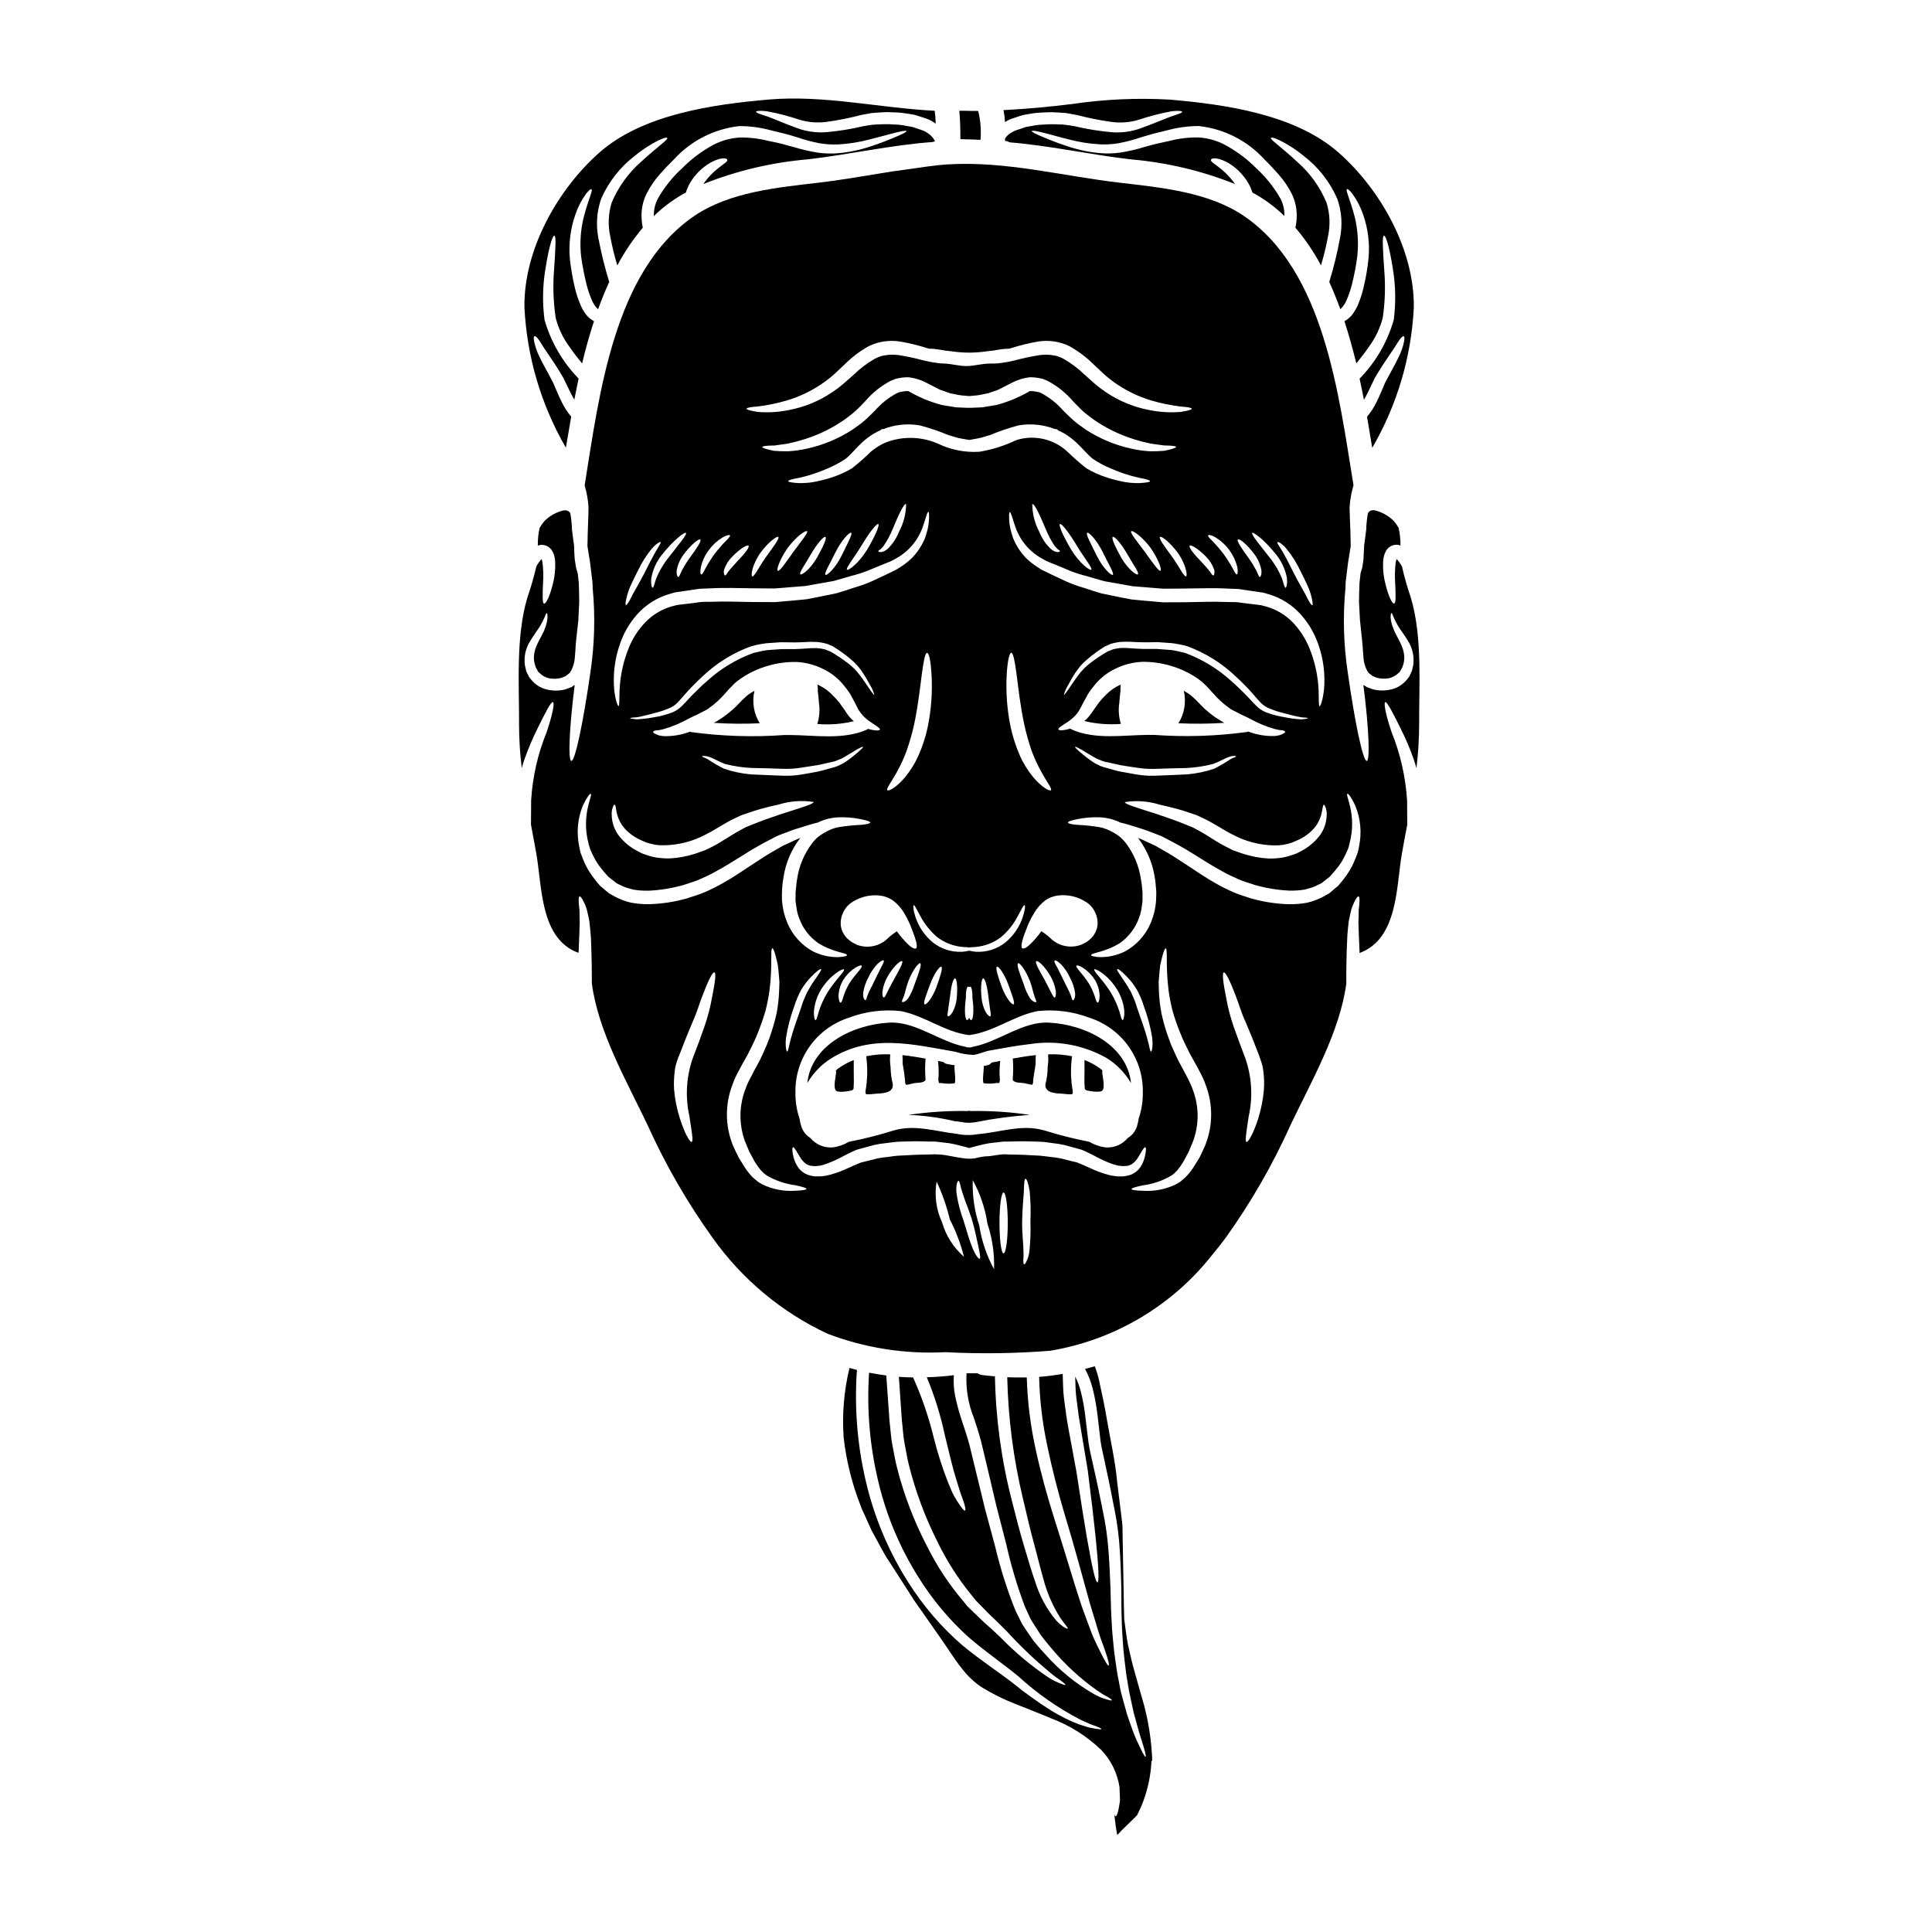
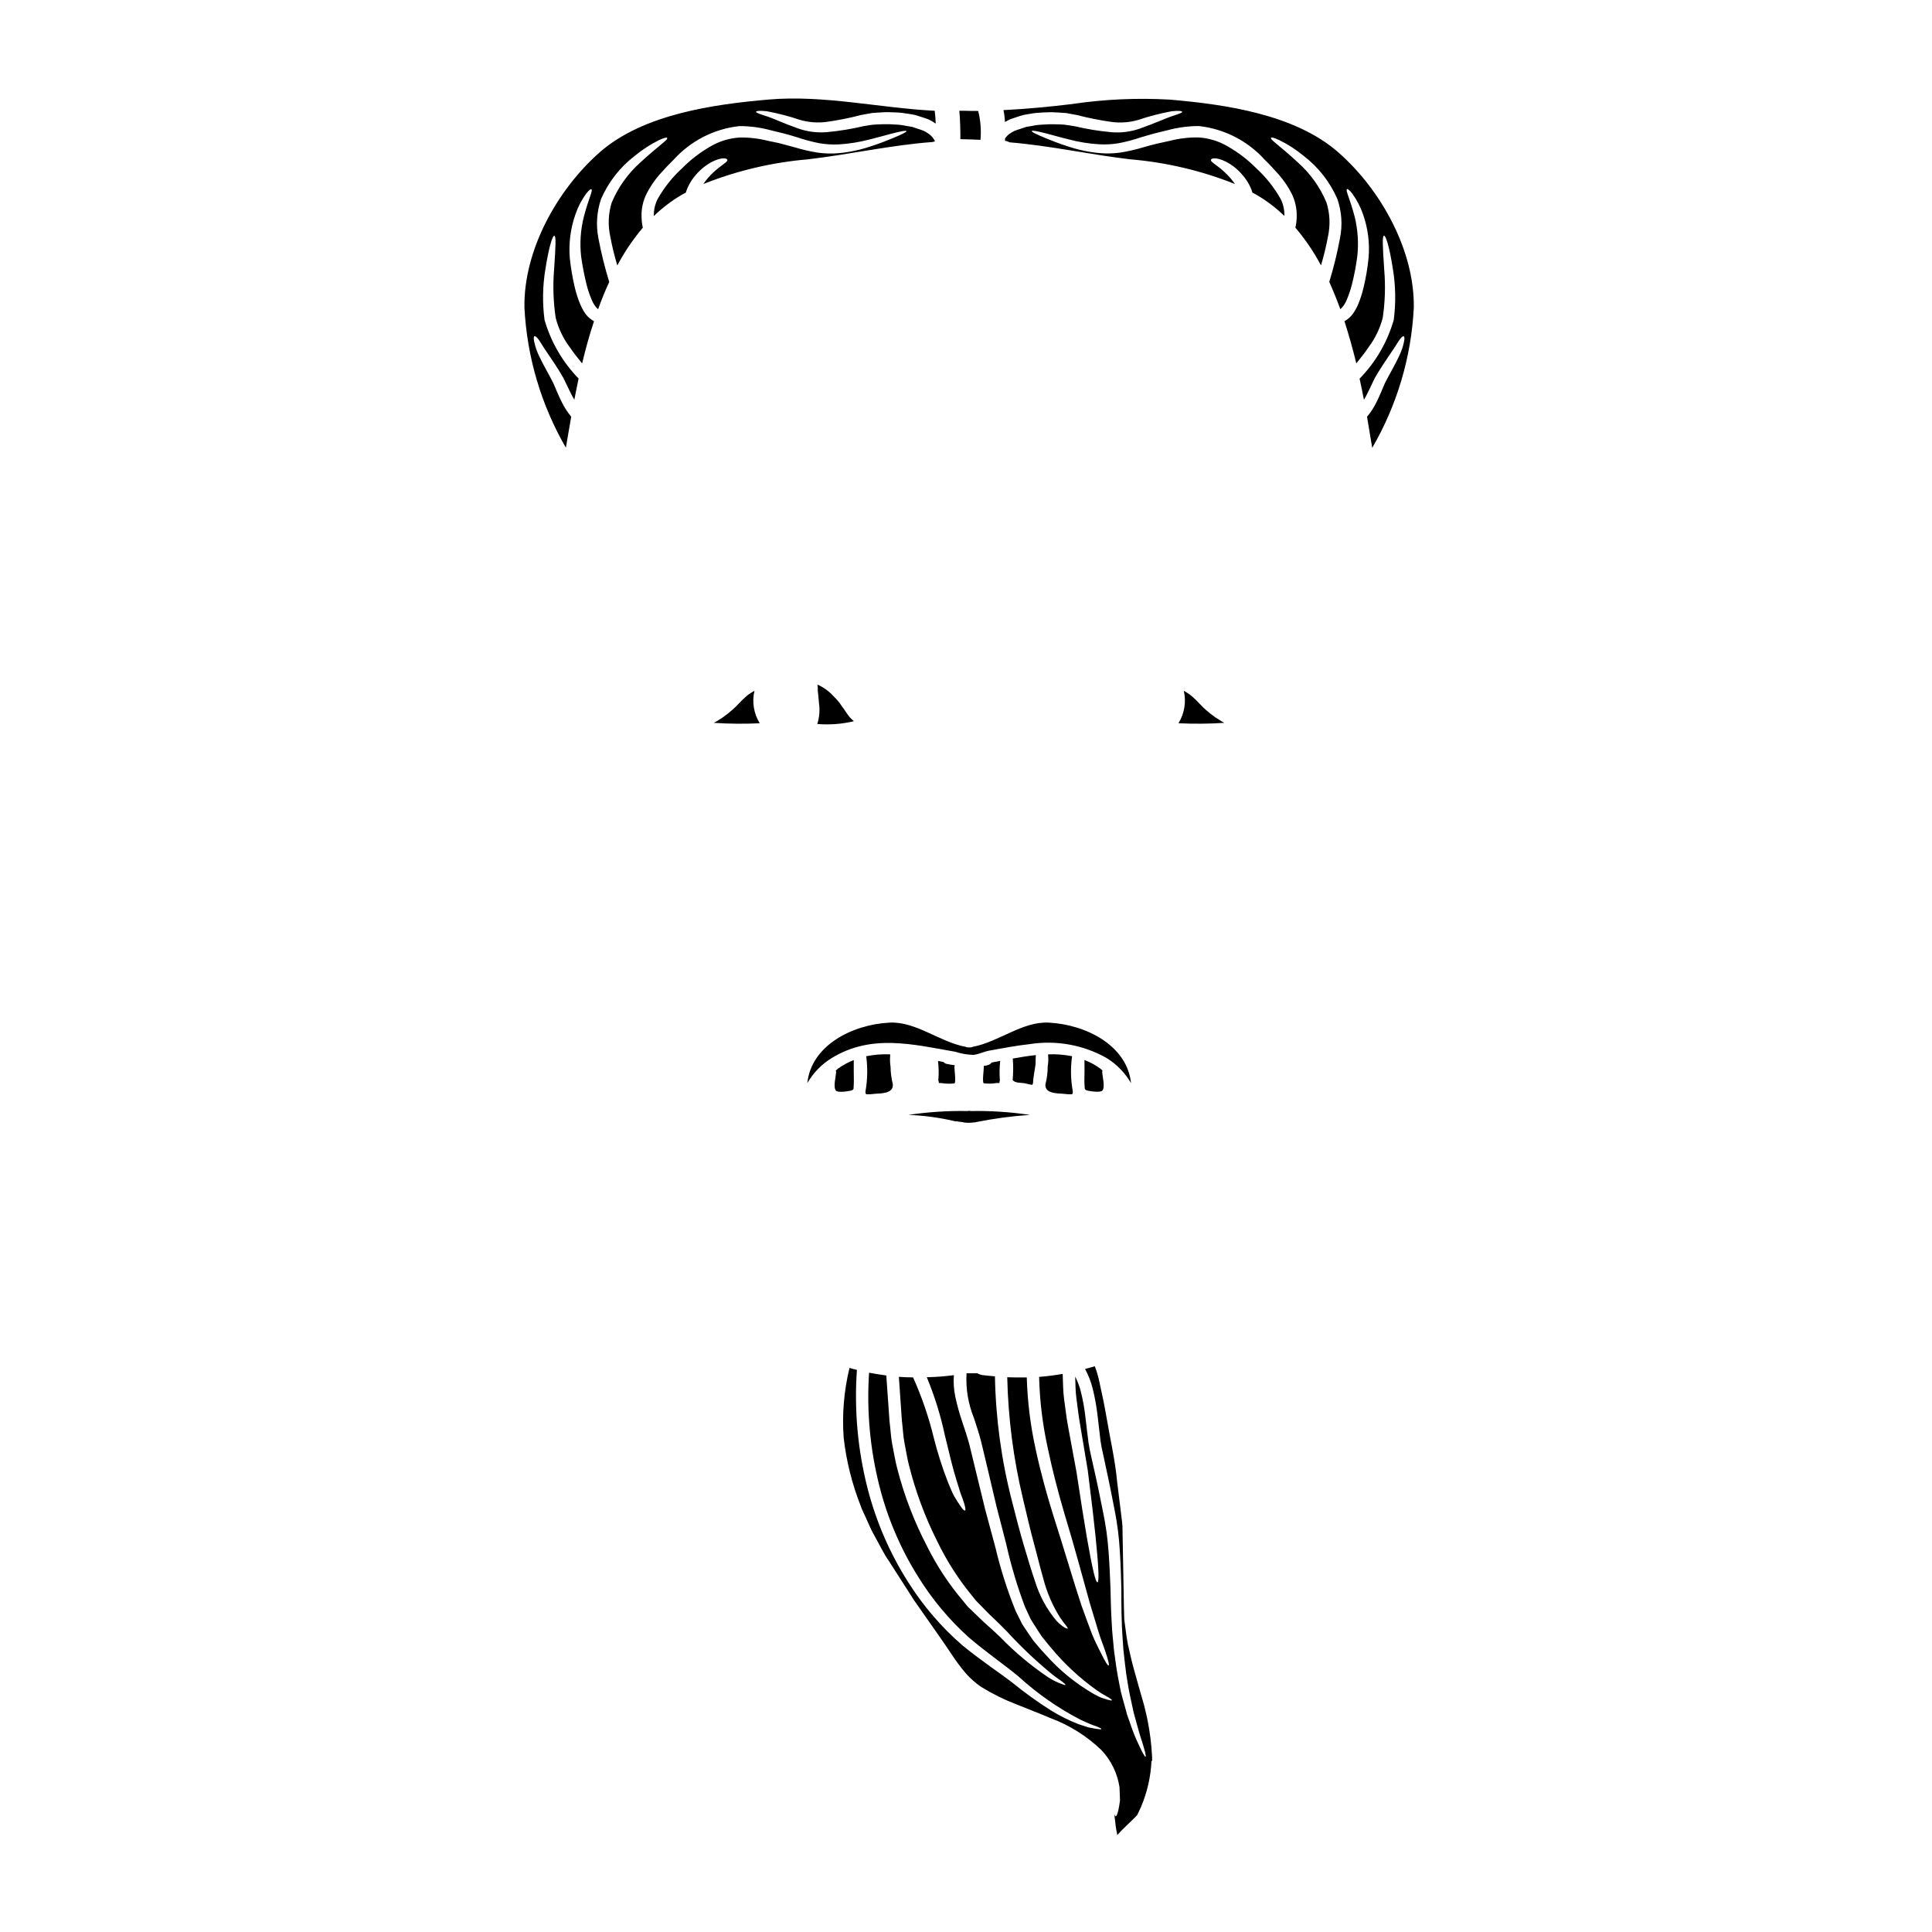
<svg xmlns="http://www.w3.org/2000/svg" fill="#000000" width="800px" height="800px" version="1.1" viewBox="144 144 512 512">
  <g>
    <path d="m400.84 438.35c-0.145 0.051-0.301 0.082-0.457 0.086-5.231-0.094-10.461 0.25-15.637 1.023 4.207 0.164 8.391 0.738 12.484 1.715 0.227-0.039 0.457-0.023 0.676 0.043 0.066 0.023 0.109 0.023 0.176 0.043 0.281 0.023 0.562 0.066 0.848 0.086v0.004c0.188 0.008 0.371 0.055 0.543 0.129 0.895 0.105 1.801 0.09 2.695-0.043h0.219c0.121-0.043 0.246-0.074 0.371-0.086 4.676-0.938 9.41-1.566 14.168-1.891-5.172-0.773-10.406-1.117-15.637-1.023-0.152-0.004-0.305-0.035-0.449-0.086z" />
    <path d="m394.82 425.93c-0.301-0.07-0.57-0.238-0.766-0.48-0.5-0.086-0.977-0.172-1.477-0.285 0.211 1.699 0.242 3.414 0.086 5.117 0.105 0.328 0.191 0.672 0.105 0.738h0.719l0.004 0.004c1.137 0.191 2.293 0.219 3.438 0.086 0.477-0.195 0-3.543 0-4.262 0-0.188 0.035-0.375 0.105-0.547-0.746-0.082-1.484-0.207-2.215-0.371z" />
-     <path d="m404.72 431.09c1.152 0.133 2.316 0.105 3.457-0.086 0.246 0.02 0.496 0.02 0.742 0-0.129 0-0.023-0.371 0.062-0.738v-0.004c-0.145-1.703-0.113-3.418 0.09-5.117-0.762 0.152-1.523 0.305-2.285 0.438-0.184 0.266-0.441 0.473-0.742 0.586-0.438 0.176-0.898 0.285-1.367 0.328 0.027 0.105 0.043 0.215 0.043 0.328 0 0.723-0.469 4.082 0 4.266z" />
+     <path d="m404.72 431.09c1.152 0.133 2.316 0.105 3.457-0.086 0.246 0.02 0.496 0.02 0.742 0-0.129 0-0.023-0.371 0.062-0.738v-0.004c-0.145-1.703-0.113-3.418 0.09-5.117-0.762 0.152-1.523 0.305-2.285 0.438-0.184 0.266-0.441 0.473-0.742 0.586-0.438 0.176-0.898 0.285-1.367 0.328 0.027 0.105 0.043 0.215 0.043 0.328 0 0.723-0.469 4.082 0 4.266" />
    <path d="m412.37 430.17c0.5 0.914 2.219 0.715 3.148 0.895 0.648 0.129 1.328 0.348 1.969 0.414 0.043-0.023 0.066 0 0.09 0 0.082-0.145 0.145-0.301 0.191-0.457 0.043-1.652 0.48-3.398 0.676-5.047 0-0.789 0-1.574 0.062-2.363-2.043 0.215-4.09 0.543-6.113 0.914h0.004c0.152 1.879 0.145 3.769-0.027 5.644z" />
    <path d="m468.48 335.56c-0.328-0.16-0.648-0.34-0.957-0.543-0.5-0.305-0.98-0.609-1.48-0.938-0.926-0.648-1.812-1.352-2.652-2.109-0.852-0.758-1.574-1.605-2.418-2.434-0.371-0.328-0.734-0.676-1.105-1.023h0.004c-0.363-0.309-0.75-0.594-1.156-0.848-0.309-0.191-0.652-0.395-1-0.605v-0.004c0.688 2.945 0.18 6.043-1.414 8.613 4.059 0.191 8.125 0.156 12.18-0.109z" />
    <path d="m364.5 424.34c10.48-6.348 21.293-3.609 32.688-1.609 1.555 0.508 3.172 0.785 4.805 0.824 1.48-0.172 2.652-0.848 4.156-1.129 3.543-0.629 7.109-1.328 10.699-1.719 6.996-1.102 14.156 0.176 20.34 3.633 2.699 1.652 4.949 3.953 6.543 6.691-1.023-9.895-11.809-15.508-21.793-16.027-7.004-0.352-13.246 5.117-20.16 6.414-0.262 0.133-0.559 0.184-0.852 0.148h-0.172c-0.289 0.039-0.586-0.016-0.848-0.148-6.914-1.281-13.184-6.766-20.164-6.414-10 0.52-20.789 6.133-21.789 16.027 1.582-2.75 3.832-5.051 6.547-6.691z" />
    <path d="m436.16 427.69c-0.238-0.215-0.457-0.414-0.629-0.543h-0.004c-1.277-0.918-2.664-1.672-4.133-2.238 0.043 1.848 0 3.695-0.023 5.566 0 0.676 0.066 1.371 0.109 2.066h0.004c0.066 0.16 0.188 0.289 0.344 0.367 0.695 0.266 3.828 0.738 4.328 0.086 0.758-0.977 0-3.719-0.066-4.891 0.012-0.141 0.035-0.277 0.07-0.414z" />
    <path d="m428.11 423.91c-2.082-0.418-4.207-0.586-6.328-0.5-0.02 0.152-0.027 0.305-0.023 0.457-0.004 0.031 0.004 0.062 0.023 0.086 0.066 0.906 0.02 1.82-0.133 2.715 0 1.57-0.195 3.137-0.59 4.656 0 0.109-0.02 0.215-0.02 0.305 0.02 2.133 3.086 2.133 4.566 2.219 0.348 0.02 2.414 0.328 2.609 0.043 0.098-0.219 0.125-0.461 0.086-0.695-0.559-3.066-0.625-6.199-0.191-9.285z" />
    <path d="m343.94 327.06-1.023 0.605v0.004c-0.398 0.25-0.777 0.535-1.129 0.848-0.371 0.348-0.738 0.695-1.109 1.023-0.828 0.828-1.574 1.672-2.438 2.434-0.84 0.758-1.727 1.461-2.652 2.109-0.477 0.328-0.977 0.633-1.457 0.938-0.316 0.199-0.645 0.379-0.98 0.543 4.055 0.266 8.125 0.301 12.184 0.109-1.586-2.574-2.09-5.668-1.395-8.613z" />
    <path d="m448.23 600.49c-0.266-1.48-0.652-2.981-1.023-4.547-0.457-1.574-0.938-3.238-1.414-4.938-0.477-1.695-1-3.543-1.5-5.371-0.5-1.832-0.914-3.871-1.395-5.902-0.414-2.066-0.629-4.285-0.957-6.547-0.086-2.176-0.109-4.398-0.152-6.691-0.086-4.504-0.172-9.289-0.262-14.312-0.023-1.238-0.043-2.504-0.066-3.762-0.086-1.281-0.305-2.547-0.434-3.828-0.328-2.586-0.629-5.238-0.98-7.938-0.477-5.438-1.801-11.09-2.805-17.027-0.285-1.504-0.52-2.981-0.848-4.527-0.328-1.547-0.672-3.148-1-4.652l0.004-0.004c-0.301-1.488-0.723-2.949-1.262-4.371-0.871 0.266-1.715 0.48-2.586 0.719 0.887 1.637 1.566 3.375 2.019 5.176 0.59 2.383 1.027 4.805 1.305 7.242 0.262 2.301 0.523 4.547 0.789 6.742 0.305 2.086 0.891 4.238 1.281 6.297 0.914 4.086 1.695 8.09 2.438 11.918v0.004c0.719 3.609 1.184 7.262 1.391 10.938 0.219 3.461 0.309 6.809 0.395 9.875 0 3.066 0 5.934 0.109 8.637 0.043 2.695 0.305 5.195 0.434 7.547 0.262 2.328 0.48 4.504 0.758 6.527 0.352 1.969 0.59 3.848 0.961 5.512 0.371 1.66 0.691 3.219 1 4.633 0.789 2.754 1.328 4.984 1.895 6.691 1.105 3.394 1.477 4.938 1.258 5.027-0.215 0.09-0.957-1.281-2.457-4.59-0.762-1.676-1.504-3.898-2.461-6.656-0.395-1.414-0.789-2.961-1.281-4.656-0.496-1.695-0.758-3.59-1.18-5.609-0.371-2.047-0.648-4.262-0.977-6.637-0.195-2.394-0.543-4.961-0.633-7.699-0.172-2.754-0.234-5.633-0.305-8.723-0.129-3.066-0.238-6.242-0.5-9.656v-0.004c-0.246-3.59-0.742-7.156-1.48-10.676-0.738-3.699-1.523-7.594-2.481-11.77-0.434-2.129-1-4.152-1.348-6.481-0.309-2.238-0.547-4.504-0.828-6.785h0.004c-0.254-2.293-0.66-4.57-1.219-6.809-0.344-1.387-0.848-2.731-1.5-4.004 0.066 1.938 0.066 3.805 0.305 5.637 0.352 2.434 0.566 4.762 0.98 6.981 0.738 4.504 1.438 8.57 2.043 12.227 0.938 7.371 1.609 13.113 2.066 17.508 0.895 8.766 0.961 12.133 0.5 12.18-0.461 0.043-1.305-3.281-2.801-11.895-0.738-4.328-1.652-10.047-2.754-17.359-0.676-3.609-1.422-7.648-2.238-12.113-0.434-2.238-0.672-4.676-1.043-7.176-0.285-2.109-0.285-4.371-0.371-6.691-2.043 0.348-4.133 0.629-6.242 0.789l-0.008-0.008c0.152 6.234 0.895 12.438 2.219 18.527 1.305 6.297 2.871 12.184 4.348 17.227 3.066 10.094 5.156 18.105 6.852 24.141 0.891 2.981 1.672 5.512 2.301 7.613s1.352 3.742 1.762 5.047c0.891 2.609 1.152 3.805 0.934 3.938-0.219 0.129-0.848-0.938-2.109-3.438-0.605-1.238-1.457-2.852-2.301-4.918-0.789-2.086-1.738-4.633-2.805-7.613-2-6.004-4.285-13.941-7.504-24.008-1.574-5.07-3.219-10.875-4.613-17.32l0.004 0.004c-1.383-6.266-2.172-12.641-2.359-19.051-1.695 0.043-3.418 0-5.176-0.043 0.242 10.824 1.633 21.59 4.152 32.121 1.066 4.481 1.969 8.438 2.938 11.961 0.969 3.523 1.676 6.613 2.457 9.223h-0.004c0.941 3.695 2.461 7.215 4.504 10.438 1.328 1.938 2.133 2.613 1.969 2.852-0.086 0.129-1.18-0.215-2.961-2.043-2.594-3.086-4.535-6.672-5.699-10.531-0.934-2.629-1.828-5.719-2.871-9.199-1.043-3.481-2.109-7.527-3.238-12.027-2.789-10.797-4.301-21.883-4.504-33.035-1.086-0.109-2.176-0.172-3.262-0.328-0.5-0.066-0.98-0.234-1.414-0.496-0.938 0-1.895 0.043-2.852 0h0.004c-0.238 4.062 0.434 8.125 1.969 11.898 0.676 2.066 1.371 4.152 1.918 6.297 0.5 2.043 0.957 4.047 1.434 6.004 0.914 3.938 1.805 7.637 2.633 11.16 0.914 3.523 1.781 6.848 2.586 10.004l-0.004-0.004c1.254 5.621 2.906 11.145 4.941 16.531 0.52 1.129 1.043 2.238 1.52 3.281 0.59 1.004 1.238 1.938 1.805 2.852 0.285 0.457 0.586 0.895 0.871 1.352s0.652 0.828 0.957 1.238c0.633 0.828 1.281 1.574 1.895 2.305l-0.004 0.004c3.488 4.172 7.492 7.887 11.922 11.047 0.719 0.457 1.281 0.891 1.828 1.18 0.543 0.293 0.957 0.543 1.309 0.734 0.672 0.414 0.98 0.676 0.934 0.789-0.047 0.109-0.414 0.043-1.18-0.172-0.395-0.105-0.895-0.262-1.504-0.477-0.609-0.215-1.238-0.59-2.023-0.98h-0.008c-4.883-2.805-9.273-6.394-12.988-10.625-0.676-0.715-1.375-1.477-2.047-2.301l-1.043-1.238c-0.328-0.48-0.652-0.938-0.98-1.414-0.652-0.98-1.371-1.969-2.023-3.027-0.562-1.129-1.129-2.281-1.715-3.457v-0.004c-2.215-5.481-4.012-11.121-5.371-16.875-0.852-3.148-1.738-6.504-2.695-10.004-0.871-3.543-1.762-7.266-2.719-11.16-0.48-1.969-0.957-3.938-1.457-6.004-0.523-1.934-1.18-3.938-1.895-6.047-0.754-2.199-1.371-4.441-1.852-6.719-0.391-1.855-0.512-3.762-0.371-5.652-2.379 0.309-4.773 0.488-7.172 0.543 2.059 4.973 3.664 10.129 4.789 15.395 1.215 5.023 2.129 8.895 3.043 11.766 0.48 1.438 0.789 2.695 1.152 3.676 0.367 0.98 0.672 1.805 0.871 2.461 0.395 1.277 0.48 1.914 0.262 2.019s-0.629-0.305-1.391-1.457c-0.395-0.562-0.871-1.328-1.438-2.281-0.566-0.957-1-2.195-1.629-3.633h-0.004c-1.508-3.852-2.773-7.797-3.785-11.809-1.336-5.523-3.18-10.91-5.512-16.094-1.258 0-2.523-0.062-3.762-0.148 0.266 3.938 0.543 7.785 0.789 11.461 0.266 2.129 0.328 4.262 0.738 6.262 0.414 2 0.672 3.938 1.18 5.828 1.734 6.898 4.223 13.586 7.418 19.945 2.465 5.129 5.531 9.949 9.133 14.352 0.395 0.48 0.758 0.957 1.152 1.438 0.414 0.395 0.828 0.848 1.238 1.258 0.828 0.828 1.609 1.633 2.363 2.414 1.652 1.547 3.176 3.027 4.527 4.418 3.664 4.016 7.609 7.766 11.809 11.223 1.281 1.09 2.305 1.676 2.938 2.176 0.629 0.5 0.914 0.738 0.848 0.852-0.066 0.109-0.414 0-1.148-0.285h-0.004c-1.18-0.441-2.312-1.012-3.371-1.695-4.594-3.094-8.852-6.652-12.703-10.629-1.395-1.348-2.914-2.719-4.566-4.176-0.828-0.789-1.676-1.629-2.566-2.481-0.438-0.434-0.895-0.871-1.352-1.305-0.457-0.434-0.828-0.98-1.238-1.48v0.004c-3.844-4.488-7.113-9.434-9.738-14.727-3.391-6.5-6.023-13.367-7.856-20.465-0.523-1.969-0.852-4.047-1.281-6.156-0.434-2.109-0.5-4.262-0.789-6.484-0.262-3.867-0.543-7.934-0.852-12.109-1.543-0.195-3.066-0.457-4.566-0.738l0.004-0.004c-0.668 10.043 0.242 20.125 2.695 29.883 2.137 8.547 5.609 16.699 10.289 24.164 3.707 6.004 8.254 11.445 13.504 16.16 4.723 4.023 9.352 7.176 13.07 10.266 4.973 4.551 10.523 8.426 16.508 11.523 0.938 0.414 1.738 0.789 2.438 1.09 0.695 0.305 1.281 0.477 1.738 0.629 0.895 0.371 1.309 0.566 1.309 0.715 0 0.148-0.48 0.086-1.48-0.062-0.48-0.086-1.109-0.215-1.871-0.352-0.738-0.215-1.609-0.52-2.633-0.848v0.008c-2.598-1-5.094-2.246-7.457-3.723-3.465-2.195-6.797-4.594-9.98-7.18-3.762-2.914-8.375-5.902-13.383-10-5.551-4.809-10.367-10.406-14.293-16.617-4.918-7.703-8.582-16.137-10.852-24.988-2.621-10.25-3.574-20.855-2.824-31.406-0.652-0.152-1.309-0.328-1.969-0.523-1.469 6.047-1.992 12.289-1.543 18.5 0.691 6.102 2.176 12.09 4.414 17.812 0.457 1.391 1.18 2.672 1.738 4 0.629 1.309 1.129 2.652 1.848 3.871 1.418 2.481 2.547 4.961 4.133 7.219 1.48 2.305 2.918 4.57 4.328 6.742 0.695 1.109 1.395 2.176 2.066 3.242 0.738 1.066 1.457 2.086 2.172 3.109 2.852 4.109 5.594 7.894 8.074 11.66h0.004c1.121 1.699 2.348 3.328 3.672 4.875 1.195 1.34 2.555 2.531 4.047 3.543 2.996 1.836 6.16 3.394 9.445 4.652 3.148 1.281 6.156 2.418 8.938 3.609v-0.004c5.012 1.875 9.586 4.754 13.441 8.465 2.555 2.707 4.223 6.129 4.781 9.809 0.066 1.395 0.109 2.59 0.133 3.566-0.133 1-0.285 1.781-0.414 2.418-0.266 1.215-0.523 1.758-0.738 1.738-0.129-0.023-0.266-0.238-0.371-0.652 0.129 1.051 0.262 2.16 0.395 3.324 0.066 0.633 0.215 1.219 0.328 1.852 0.039 0.148 0.07 0.301 0.086 0.453 0.746-0.848 1.535-1.664 2.363-2.434 0.824-0.828 1.871-1.758 2.891-2.852 0.352-0.695 0.676-1.391 1.004-2.109h-0.004c1.66-3.887 2.609-8.043 2.805-12.266h0.176c0-0.586-0.023-1.18-0.066-1.805-0.164-2.805-0.512-5.598-1.039-8.355z" />
    <path d="m295.38 254.42c-0.977-1.164-1.809-2.441-2.481-3.809-0.957-1.914-1.652-3.676-2.281-5.117-1.438-2.824-2.781-5.047-3.633-6.914-0.66-1.301-1.141-2.68-1.434-4.109-0.176-0.895-0.109-1.309 0.105-1.371s0.566 0.191 1.086 0.891c0.52 0.695 1.133 1.871 2.262 3.461 1.043 1.609 2.59 3.695 4.305 6.719 0.789 1.574 1.523 3.238 2.438 4.961 0.129 0.262 0.305 0.523 0.457 0.789 0.352-1.848 0.738-3.715 1.129-5.59l0.004-0.004c-4.242-4.359-7.34-9.699-9.027-15.543-0.59-4.473-0.516-9.008 0.223-13.461 1.043-6.57 1.969-8.918 2.363-8.852 0.5 0.062 0.371 2.609-0.066 9.09h-0.004c-0.336 4.231-0.191 8.484 0.438 12.68 0.711 2.769 1.953 5.375 3.652 7.676 0.98 1.438 2.109 2.894 3.348 4.398 0.895-3.762 1.938-7.527 3.148-11.184h0.004c-0.844-0.465-1.582-1.09-2.176-1.848-0.543-0.754-1.004-1.562-1.371-2.414-0.641-1.484-1.152-3.019-1.523-4.59-0.621-2.606-1.07-5.25-1.348-7.918-0.316-3.902 0.191-7.828 1.488-11.523 0.652-1.949 1.602-3.793 2.809-5.457 0.789-1 1.238-1.348 1.414-1.238 0.5 0.285-0.629 2.156-2 7.352v-0.004c-0.863 3.441-1.098 7.008-0.699 10.531 0.352 2.516 0.84 5.012 1.457 7.477 0.348 1.379 0.805 2.727 1.375 4.027 0.359 0.926 0.926 1.758 1.652 2.438 0.891-2.481 1.875-4.894 2.957-7.242-1.172-3.809-2.129-7.68-2.871-11.598-0.676-3.473-0.43-7.066 0.715-10.414 1.965-4.5 5.039-8.43 8.941-11.414 1.949-1.617 4.082-3.004 6.352-4.137 1.438-0.652 2.109-0.809 2.219-0.609 0.305 0.48-2.047 1.852-7.086 6.484l0.004-0.004c-3.312 2.953-5.922 6.609-7.637 10.699-0.883 2.887-1.012 5.949-0.371 8.895 0.484 2.609 1.109 5.188 1.875 7.723 1.891-3.566 4.156-6.918 6.762-10.004-0.195-0.879-0.309-1.777-0.328-2.676-0.117-2.223 0.355-4.438 1.371-6.418 0.914-1.793 2.047-3.465 3.371-4.977 1.238-1.395 2.481-2.719 3.762-3.961h0.004c4.519-5 10.719-8.164 17.418-8.895 2.809-0.004 5.602 0.371 8.309 1.109 1.215 0.285 2.414 0.586 3.566 0.871 1.152 0.285 2.281 0.652 3.394 0.98v-0.004c1.918 0.66 3.883 1.184 5.871 1.578 1.703 0.293 3.43 0.402 5.152 0.32 2.789-0.164 5.551-0.605 8.246-1.324 2.258-0.543 4.086-1.086 5.512-1.457 2.875-0.758 4.156-0.957 4.219-0.738 0.062 0.215-1.066 0.809-3.805 1.938-1.391 0.566-3.148 1.281-5.438 2.023v-0.004c-2.781 0.957-5.664 1.586-8.59 1.871-1.898 0.18-3.812 0.137-5.699-0.133-2.121-0.34-4.211-0.828-6.266-1.453-1.043-0.285-2.133-0.566-3.238-0.871-1.105-0.305-2.363-0.523-3.59-0.789-2.465-0.629-5.004-0.93-7.547-0.891-2.758 0.164-5.434 0.984-7.809 2.391-2.742 1.574-5.258 3.512-7.477 5.762-2.559 2.336-4.731 5.059-6.438 8.07-0.738 1.414-1.098 2.996-1.047 4.59 2.234-2.168 4.715-4.059 7.398-5.633 0.348-0.215 0.715-0.371 1.066-0.562 0.156-0.504 0.344-1 0.562-1.48 0.559-1.223 1.301-2.352 2.195-3.348 1.223-1.418 2.707-2.586 4.375-3.438 2.566-1.238 3.828-0.828 3.871-0.438 0.105 0.5-0.789 0.895-2.633 2.394-1.219 0.988-2.316 2.121-3.262 3.371-0.152 0.215-0.305 0.414-0.457 0.648 8.863-3.531 18.199-5.738 27.711-6.543 11.02-1.281 21.988-3.781 33.035-4.59l0.652-0.191c-0.398-0.824-1.004-1.531-1.762-2.047-0.402-0.289-0.832-0.535-1.281-0.742-0.48-0.215-1.004-0.348-1.504-0.52s-1-0.328-1.5-0.504c-0.5-0.105-1.023-0.172-1.543-0.262v0.004c-0.992-0.219-2.004-0.344-3.023-0.371-0.984-0.082-1.973-0.109-2.961-0.086-0.957 0.043-1.895 0.043-2.805 0.129-0.914 0.086-1.758 0.285-2.609 0.395-3.176 0.754-6.402 1.281-9.656 1.574-2.637 0.227-5.293-0.121-7.785-1.023-4.156-1.48-6.723-2.754-8.504-3.281-1.715-0.566-2.5-0.828-2.5-1.09 0-0.191 0.848-0.371 2.781-0.148v-0.004c3.008 0.555 5.973 1.324 8.871 2.305 2.254 0.648 4.613 0.836 6.941 0.543 3.129-0.434 6.231-1.047 9.289-1.848 0.934-0.172 1.891-0.352 2.871-0.523 0.98-0.105 2-0.105 3.023-0.195 1.023-0.09 2.133 0.043 3.219 0.043 1.137 0.039 2.269 0.164 3.391 0.367 0.586 0.109 1.18 0.176 1.758 0.309 0.59 0.191 1.18 0.371 1.781 0.562s1.18 0.371 1.832 0.633c0.637 0.293 1.242 0.648 1.805 1.062 0.016 0.004 0.031 0.012 0.043 0.023-0.02-1.133-0.105-2.266-0.258-3.391-14.613-0.738-29.363-4.242-43.977-2.981-14.613 1.262-33.273 3.871-44.805 13.984-11.18 9.84-20.184 25.883-19.945 41.129 0.656 13.078 4.418 25.812 10.98 37.148 0.461-2.656 0.918-5.418 1.418-8.223z" />
    <path d="m403.84 181.06c0.223-2.531 0.023-5.082-0.586-7.551 0-0.035-0.008-0.074-0.023-0.105-1.18 0-2.363 0-3.523-0.047h-1.48c0.238 2.504 0.285 5.027 0.285 7.527 1.781 0.023 3.566 0.086 5.328 0.176z" />
    <path d="m411.54 175.68c0.609-0.266 1.215-0.395 1.828-0.633 0.609-0.238 1.18-0.371 1.781-0.562 0.586-0.129 1.18-0.195 1.738-0.309 1.121-0.203 2.254-0.324 3.394-0.367 1.109 0 2.176-0.129 3.219-0.043 1.043 0.086 2.043 0.09 3.047 0.195 0.977 0.172 1.934 0.352 2.852 0.523 3.062 0.797 6.172 1.414 9.309 1.848 2.316 0.289 4.668 0.105 6.914-0.543 2.898-0.977 5.863-1.746 8.871-2.305 1.938-0.219 2.781-0.043 2.805 0.148 0 0.266-0.789 0.523-2.523 1.09-1.734 0.566-4.328 1.801-8.504 3.281v0.004c-2.488 0.902-5.144 1.254-7.785 1.023-3.25-0.293-6.477-0.82-9.656-1.574-0.828-0.129-1.719-0.285-2.609-0.395s-1.852-0.086-2.805-0.129c-0.98-0.023-1.961 0.004-2.938 0.086-1.023 0.027-2.043 0.148-3.047 0.371-0.5 0.086-1.02 0.152-1.543 0.262-0.477 0.176-0.98 0.328-1.48 0.504-0.5 0.176-1.043 0.305-1.52 0.52l0.004-0.004c-0.449 0.215-0.879 0.461-1.289 0.742-0.504 0.344-0.934 0.789-1.258 1.305v0.605c0.414 0.047 0.82 0.18 1.18 0.395 10.703 0.871 21.359 3.262 32.016 4.504 9.516 0.801 18.863 3.008 27.734 6.543-0.152-0.234-0.309-0.434-0.457-0.648-0.957-1.242-2.051-2.375-3.266-3.371-1.852-1.5-2.754-1.895-2.633-2.394 0.043-0.395 1.309-0.789 3.848 0.438h0.004c1.672 0.84 3.16 2.008 4.371 3.438 0.902 0.996 1.652 2.125 2.215 3.348 0.215 0.48 0.398 0.977 0.551 1.48 0.367 0.191 0.715 0.348 1.062 0.562 2.684 1.559 5.164 3.441 7.387 5.609 0.07-1.594-0.281-3.18-1.023-4.59-1.707-3.012-3.879-5.734-6.438-8.07-2.227-2.25-4.754-4.184-7.504-5.754-2.367-1.406-5.035-2.227-7.785-2.391-2.551-0.039-5.098 0.262-7.57 0.891-1.215 0.262-2.414 0.52-3.566 0.789s-2.219 0.586-3.262 0.871c-2.051 0.633-4.144 1.117-6.262 1.453-1.879 0.27-3.785 0.312-5.676 0.133-2.93-0.285-5.812-0.914-8.594-1.871-2.281-0.738-4.066-1.457-5.441-2.023-2.754-1.129-3.894-1.715-3.805-1.938 0.086-0.219 1.352-0.02 4.219 0.738 1.438 0.371 3.242 0.914 5.512 1.457v0.004c2.703 0.723 5.469 1.164 8.262 1.32 1.711 0.086 3.43-0.016 5.117-0.305 2.004-0.391 3.977-0.918 5.906-1.578 1.086-0.328 2.219-0.656 3.394-0.98 1.152-0.285 2.363-0.586 3.566-0.871l-0.004 0.004c2.707-0.738 5.504-1.113 8.309-1.109 6.699 0.73 12.898 3.894 17.422 8.895 1.281 1.238 2.5 2.566 3.738 3.961 1.332 1.512 2.473 3.184 3.394 4.977 0.996 1.988 1.469 4.195 1.367 6.418-0.023 0.898-0.141 1.797-0.344 2.676 2.613 3.074 4.891 6.43 6.781 9.996 0.766-2.535 1.391-5.113 1.867-7.723 0.637-2.949 0.5-6.012-0.391-8.895-1.703-4.098-4.312-7.758-7.637-10.699-5.004-4.633-7.348-6.004-7.086-6.484 0.109-0.195 0.789-0.043 2.219 0.609v0.004c2.285 1.125 4.43 2.512 6.398 4.133 3.906 2.984 6.988 6.914 8.957 11.418 1.168 3.344 1.418 6.941 0.715 10.414-0.723 3.918-1.672 7.789-2.844 11.598 1.051 2.348 2.027 4.762 2.938 7.242 0.73-0.68 1.301-1.512 1.672-2.438 0.555-1.305 1.016-2.652 1.371-4.027 0.621-2.461 1.102-4.957 1.434-7.477 0.395-3.523 0.168-7.086-0.672-10.531-1.375-5.195-2.523-7.086-2.023-7.352 0.191-0.105 0.629 0.238 1.414 1.238v0.004c1.207 1.668 2.16 3.508 2.824 5.457 1.301 3.695 1.797 7.625 1.457 11.527-0.262 2.668-0.711 5.312-1.344 7.918-0.367 1.57-0.871 3.106-1.5 4.59-0.383 0.852-0.848 1.66-1.395 2.414-0.582 0.762-1.312 1.391-2.152 1.848 1.18 3.656 2.215 7.418 3.148 11.184 1.215-1.504 2.363-2.961 3.324-4.398 1.707-2.301 2.953-4.906 3.676-7.676 0.617-4.199 0.75-8.453 0.395-12.68-0.438-6.481-0.543-9.023-0.066-9.09 0.414-0.066 1.328 2.281 2.363 8.852 0.73 4.457 0.805 8.992 0.223 13.469-1.68 5.859-4.789 11.211-9.051 15.57 0.414 1.875 0.789 3.742 1.148 5.59 0.152-0.281 0.309-0.543 0.461-0.789 0.914-1.719 1.629-3.394 2.414-4.961 1.738-3.023 3.281-5.117 4.305-6.719 1.129-1.574 1.762-2.754 2.281-3.461 0.52-0.703 0.871-0.98 1.086-0.891s0.266 0.477 0.09 1.371v0.004c-0.281 1.43-0.766 2.812-1.434 4.109-0.852 1.871-2.176 4.09-3.633 6.914-0.629 1.438-1.309 3.199-2.262 5.117h-0.004c-0.668 1.367-1.5 2.644-2.481 3.809 0.48 2.805 0.938 5.566 1.375 8.242 6.586-11.328 10.363-24.062 11.02-37.148 0.215-15.246-8.766-31.297-19.969-41.129-11.5-10.137-30.16-12.77-44.781-14.012-8.633-0.488-17.289-0.09-25.84 1.18-6.09 0.738-12.109 1.305-18.156 1.609v0.004c0.219 1.035 0.348 2.09 0.395 3.148 0.391-0.223 0.805-0.438 1.219-0.656z" />
-     <path d="m389.29 430.17c-0.164-1.875-0.164-3.758 0-5.633-2.023-0.371-4.09-0.695-6.133-0.914 0.043 0.758 0.062 1.574 0.062 2.363 0.324 1.668 0.551 3.352 0.676 5.047 0.066 0.156 0.137 0.309 0.219 0.457 0.023 0 0.023-0.023 0.066 0 0.672-0.066 1.328-0.285 1.969-0.414 0.926-0.191 2.664 0.016 3.141-0.906z" />
-     <path d="m441.05 335.84c-0.57-1.82-0.711-3.746-0.414-5.629 0.086-1.066 0.152-2.109 0.309-3.148v-0.004c-0.023-0.551-0.004-1.102 0.062-1.652-1.504 0.664-2.863 1.617-4 2.809-0.637 0.613-1.234 1.273-1.785 1.965-0.434 0.609-0.848 1.215-1.258 1.781l-0.004 0.004c-0.453 0.699-0.949 1.375-1.48 2.023-0.336 0.398-0.715 0.762-1.129 1.086 3.172 0.77 6.445 1.027 9.699 0.766z" />
    <path d="m380 426.67c-0.137-0.898-0.172-1.809-0.109-2.715 0-0.043 0.023-0.043 0.023-0.086 0-0.152-0.023-0.309-0.023-0.457-2.125-0.09-4.25 0.078-6.332 0.5 0.41 3.086 0.344 6.219-0.195 9.285-0.047 0.234-0.016 0.48 0.086 0.695 0.195 0.285 2.242-0.023 2.609-0.043 1.461-0.086 4.547-0.086 4.547-2.219v-0.305c-0.379-1.523-0.582-3.086-0.605-4.656z" />
    <path d="m366.12 427.16c-0.172 0.129-0.395 0.328-0.629 0.543 0.051 0.133 0.082 0.273 0.086 0.414-0.043 1.18-0.828 3.918-0.062 4.891 0.5 0.652 3.609 0.176 4.328-0.086 0.148-0.09 0.27-0.215 0.352-0.367 0.02-0.695 0.105-1.391 0.086-2.066 0-1.871-0.066-3.719-0.023-5.566-1.465 0.574-2.856 1.324-4.137 2.238z" />
    <path d="m367.72 332c-0.438-0.566-0.852-1.18-1.262-1.781-0.566-0.691-1.168-1.348-1.809-1.969-1.133-1.203-2.5-2.16-4.016-2.82 0.086 0.547 0.113 1.102 0.09 1.652 0.129 1.023 0.215 2.066 0.305 3.148l-0.004 0.004c0.293 1.883 0.145 3.812-0.434 5.629 3.254 0.273 6.527 0.023 9.699-0.738-0.406-0.328-0.785-0.691-1.129-1.086-0.52-0.652-1-1.332-1.441-2.039z" />
-     <path d="m517.91 302.44c-0.945-2.719-1.73-5.484-2.363-8.289-0.109-0.172-0.172-0.348-0.285-0.5h0.004c-0.262-0.449-0.57-0.871-0.914-1.262-0.059-0.09-0.129-0.172-0.211-0.238-0.102 0.246-0.184 0.504-0.242 0.762-0.238 1.816-0.293 3.652-0.172 5.481 0.152 3.305 0.238 5.414-0.262 5.547-0.5 0.129-1.48-1.801-2.305-5.176-0.543-2.07-0.742-4.215-0.586-6.352 0.07-0.777 0.285-1.535 0.629-2.238 0.582-1.188 1.828-1.902 3.148-1.805 0.266 0.047 0.531 0.109 0.789 0.195 0.016-1.582-0.152-3.16-0.5-4.699-0.359-0.625-0.773-1.215-1.242-1.766-1.402-1.418-3.176-2.41-5.117-2.867-0.152 0-0.309-0.02-0.48-0.02-0.273 0.008-0.543 0.082-0.785 0.215-0.176 0.164-0.344 0.34-0.5 0.52 0.152-0.086-0.043 0.133-0.062 0.371-0.23 1.344-0.359 2.707-0.395 4.07-0.172 1.391-0.348 2.754-0.543 4.133-0.043 1.02-0.086 2.019-0.152 2.957l-0.02 0.371v0.109l-0.023 0.191v0.219l-0.109 0.738c-0.086 0.457-0.148 0.914-0.215 1.371-0.152 0.5-0.285 0.977-0.438 1.457-0.105 0.871-0.191 1.715-0.281 2.609-0.09 1.609-0.09 3.281-0.133 4.938 0.086 1.676 0.176 3.328 0.266 4.941 0.172 1.652 0.348 3.285 0.52 4.891 0.219 1.781 0.238 3.371 0.395 4.828h-0.008c0.066 1.254 0.398 2.477 0.977 3.586 0.137 0.156 0.246 0.332 0.328 0.523 0.262 0.238 0.535 0.457 0.828 0.652l0.328 0.262 0.066 0.023 0.195 0.086 0.789 0.328h-0.004c1.066 0.289 2.18 0.336 3.266 0.129 0.949-0.207 1.824-0.676 2.519-1.352 0.129-0.172 0.305-0.195 0.434-0.477l0.438-0.789 0.172-0.309 0.023-0.062 0.062-0.195 0.215-0.695c0.961-3.781-1.891-6.848-2.715-9.328h0.004c-0.414-0.949-0.656-1.965-0.723-3 0.023-0.672 0.086-1.023 0.219-1.043 0.133-0.02 0.305 0.305 0.52 0.934l0.004-0.004c0.344 0.859 0.758 1.691 1.238 2.481 0.629 1.047 1.574 2.219 2.566 3.848v0.004c1.273 1.953 1.785 4.305 1.438 6.609-0.066 0.309-0.129 0.609-0.215 0.938l-0.043 0.238-0.043 0.129v0.062l-0.004 0.004c-0.039 0.078-0.078 0.156-0.109 0.242l-0.195 0.395-0.371 0.828v-0.004c-0.199 0.336-0.434 0.648-0.695 0.934-1.02 1.25-2.414 2.144-3.981 2.547-1.602 0.414-3.281 0.43-4.891 0.043-0.395-0.129-0.809-0.285-1.219-0.438l-0.305-0.105-0.152-0.066-0.062-0.02-0.305-0.195-0.434-0.277c-0.055-0.043-0.113-0.082-0.176-0.109 1.457 11.289 1.801 20.031 0.914 20.16-1.023 0.129-3.195-10.375-5.047-23.445-1.121-7.406-1.328-14.922-0.609-22.379 0-0.52 0.023-1.02 0.043-1.52 0.215-1.719 0.414-3.438 0.629-5.117 0.238-1.523 0.48-3 0.719-4.481-0.043-1.18-0.066-2.461-0.086-3.762-0.066-2.238-0.195-4.523-0.219-6.527 0.129-1.898 0.461-3.777 0.98-5.609l0.066-0.195c-3.938-24.035-7.723-56.832-29.035-71.383-9.352-6.371-22.078-7.547-32.973-8.828-15.094-1.762-30.207-5.785-45.52-4.848-3.57 0.215-7.086 0.828-10.629 1.305-2.633 0.328-5.262 0.738-7.871 1.18-5.242 0.848-10.461 1.758-15.723 2.363-10.898 1.281-23.645 2.457-32.973 8.828-21.336 14.562-25.145 47.352-29.035 71.383v-0.004c0.004 0.066 0.02 0.133 0.043 0.195 0.543 1.828 0.871 3.711 0.98 5.609 0 2.004-0.133 4.285-0.195 6.527-0.023 1.305-0.066 2.566-0.086 3.762 0.238 1.48 0.477 2.957 0.715 4.481 0.195 1.676 0.395 3.394 0.609 5.117 0.043 0.5 0.043 1 0.062 1.52 0.711 7.457 0.508 14.973-0.605 22.379-1.875 13.07-4.047 23.578-5.047 23.445-0.914-0.129-0.543-8.871 0.891-20.16-0.055 0.027-0.105 0.066-0.148 0.109l-0.438 0.309-0.305 0.195-0.086 0.02-0.152 0.066-0.305 0.105c-0.395 0.152-0.789 0.309-1.219 0.438-1.605 0.387-3.277 0.371-4.875-0.043-1.566-0.398-2.961-1.293-3.977-2.547-0.266-0.289-0.496-0.602-0.699-0.934l-0.395-0.828-0.195-0.395-0.086-0.215c-0.004-0.027-0.012-0.059-0.023-0.086v-0.129l-0.066-0.238c-0.062-0.328-0.148-0.629-0.215-0.938h-0.004c-0.34-2.309 0.176-4.664 1.457-6.613 0.98-1.629 1.918-2.801 2.547-3.848v-0.004c0.477-0.793 0.898-1.625 1.262-2.481 0.219-0.629 0.395-0.957 0.523-0.934 0.129 0.023 0.195 0.371 0.195 1.043v0.004c-0.066 1.031-0.301 2.047-0.695 3-0.828 2.481-3.695 5.547-2.719 9.328l0.215 0.695 0.043 0.195 0.023 0.062 0.172 0.309 0.438 0.789c0.148 0.281 0.328 0.305 0.457 0.477 0.691 0.676 1.555 1.145 2.5 1.352 1.09 0.207 2.215 0.16 3.285-0.129l0.789-0.328 0.191-0.086 0.066-0.023 0.348-0.262c0.285-0.195 0.555-0.414 0.805-0.652 0.09-0.184 0.199-0.359 0.328-0.523 0.586-1.109 0.926-2.332 1-3.586 0.148-1.461 0.172-3.047 0.371-4.828 0.172-1.609 0.371-3.238 0.543-4.891 0.086-1.609 0.152-3.262 0.238-4.941-0.043-1.652-0.023-3.324-0.109-4.938-0.086-0.895-0.195-1.738-0.285-2.609-0.148-0.48-0.305-0.957-0.434-1.457-0.066-0.457-0.152-0.914-0.219-1.371l-0.105-0.738-0.043-0.176v-0.234l-0.023-0.109-0.02-0.371c-0.066-0.938-0.109-1.938-0.129-2.957-0.195-1.375-0.395-2.754-0.547-4.133-0.035-1.363-0.168-2.727-0.395-4.07 0-0.234-0.215-0.457-0.043-0.371-0.156-0.191-0.332-0.363-0.52-0.52-0.242-0.137-0.512-0.211-0.789-0.215-0.172 0-0.309 0.02-0.48 0.02-1.941 0.457-3.715 1.449-5.117 2.867-0.457 0.555-0.875 1.145-1.238 1.766-0.34 1.543-0.504 3.121-0.48 4.699 0.258-0.086 0.52-0.148 0.785-0.195 1.32-0.086 2.559 0.625 3.152 1.805 0.344 0.703 0.559 1.461 0.633 2.238 0.141 2.137-0.059 4.277-0.59 6.352-0.828 3.375-1.848 5.305-2.328 5.176-0.48-0.129-0.395-2.238-0.262-5.547h0.004c0.129-1.828 0.07-3.668-0.18-5.484-0.039-0.262-0.113-0.52-0.219-0.762-0.078 0.066-0.148 0.141-0.219 0.219-0.336 0.395-0.641 0.816-0.91 1.262-0.086 0.152-0.172 0.328-0.262 0.5-0.652 2.801-1.449 5.57-2.391 8.289-3.066 10.371-2.133 22.855-2.176 33.645h-0.004c0.012 3.832 0.25 7.66 0.723 11.461 0.207-0.809 0.453-1.609 0.738-2.394 0.98-2.769 2.125-5.481 3.438-8.109 2.172-4.418 3.586-7.156 4.086-6.984s-0.086 3.219-1.672 7.961v0.004c-2.352 5.758-3.738 11.859-4.109 18.07-0.023 2.242-0.043 4.371-0.043 6.438 0.457 2.504 0.934 5.004 1.391 7.547 1.574 8.766 0.957 22.688 11.18 26.426h-0.004c0.051-0.234 0.082-0.477 0.086-0.719 0.047-1.414 0.109-2.754 0.152-4.004 0.043-1.246 0.086-2.363 0.109-3.394-0.043-1-0.043-1.895-0.043-2.719 0-0.828-0.172-1.574-0.195-2.152-0.086-1.215-0.043-1.914 0.215-1.969 0.262-0.055 0.629 0.5 1.152 1.574l0.004 0.004c0.34 0.656 0.602 1.352 0.785 2.066 0.219 0.871 0.434 1.871 0.648 3 0.133 1.09 0.238 2.285 0.352 3.57 0.109 1.281 0.105 2.609 0.172 4.023 0.086 2.719 0.152 5.699 0.129 8.852 1.695 12.875 9.309 26.031 14.75 37.477v-0.004c4.746 10.535 10.531 20.566 17.27 29.949 7.789 10.961 18.289 19.715 30.473 25.402 9.934 3.777 20.547 5.438 31.16 4.871 9.262 0.484 18.547 0.359 27.797-0.371 17.047-2.832 32.41-11.949 43.062-25.555 1.18-1.391 2.305-2.852 3.418-4.328v-0.004c6.731-9.387 12.508-19.426 17.242-29.965 5.441-11.441 13.051-24.602 14.77-37.477-0.043-3.148 0.043-6.133 0.109-8.852 0.066-1.414 0.129-2.754 0.172-4.023 0.109-1.281 0.219-2.481 0.352-3.57 0.219-1.133 0.434-2.129 0.648-3v0.004c0.191-0.715 0.457-1.406 0.789-2.066 0.523-1.086 0.938-1.652 1.18-1.574 0.242 0.078 0.309 0.758 0.195 1.969 0 0.59-0.195 1.352-0.172 2.152 0.023 0.805-0.023 1.719-0.066 2.719 0.043 1.043 0.066 2.176 0.109 3.394 0.043 1.215 0.105 2.59 0.172 4.004 0 0.238 0 0.5 0.023 0.758 10.266-3.781 9.68-17.711 11.242-26.469 0.438-2.543 0.914-5.043 1.395-7.547-0.02-2.066-0.043-4.195-0.043-6.438-0.395-6.207-1.781-12.309-4.109-18.07-1.609-4.723-2.133-7.789-1.676-7.961 0.457-0.172 1.895 2.566 4.066 6.984v-0.004c1.324 2.625 2.481 5.336 3.457 8.109 0.262 0.758 0.5 1.574 0.738 2.394h0.004c0.457-3.805 0.695-7.629 0.715-11.461-0.051-10.793 0.883-23.277-2.184-33.648zm-22.664 55.414c0.238 0.602 0.355 1.246 0.348 1.895 0.012 2.523-0.98 4.949-2.758 6.742-1.152 1.258-2.519 2.293-4.039 3.066-0.371 0.195-0.762 0.395-1.133 0.586h-0.004c-0.457 0.195-0.93 0.363-1.41 0.5-0.973 0.348-1.977 0.586-3 0.715-1.047 0.133-2.098 0.184-3.148 0.152-1.09-0.055-2.172-0.184-3.242-0.391-1.078-0.203-2.144-0.465-3.195-0.789-0.543-0.152-1.043-0.352-1.574-0.543l-0.789-0.285-0.395-0.129-0.109-0.043-0.238-0.109-0.172-0.086c-0.98-0.5-1.914-0.938-2.871-1.48s-1.875-1.152-2.754-1.695c-0.883-0.543-1.695-1.066-2.504-1.523-0.809-0.457-1.574-0.848-2.328-1.238-1.738-0.672-3.394-1.391-4.938-1.934-1.543-0.543-2.961-1.047-4.262-1.48-5.328-1.719-8.746-2.676-8.637-3.219h0.004c3.109-0.492 6.285-0.254 9.285 0.695 1.418 0.285 2.984 0.695 4.637 1.129 1.652 0.434 3.301 1.043 5.086 1.633 1.066 0.477 1.875 0.871 2.852 1.348 0.895 0.457 1.762 1 2.676 1.523 0.828 0.477 1.695 1 2.547 1.5 0.852 0.5 1.891 0.957 2.848 1.457h-0.004c3.402 1.555 7.117 2.301 10.855 2.176 0.797-0.059 1.59-0.188 2.363-0.395 0.367-0.082 0.73-0.184 1.086-0.309 0.395-0.148 0.789-0.328 1.18-0.5 1.289-0.52 2.484-1.246 3.543-2.152 4.004-3.371 3.109-7.438 3.805-7.394 0.086-0.031 0.219 0.164 0.391 0.578zm-141.85-19.074c-0.48 0.023-0.957 0.023-1.438 0h0.004c-8.301 0.609-16.637 0.348-24.883-0.785-0.074-0.027-0.148-0.059-0.219-0.094-2.227 0.852-4.598 1.254-6.977 1.184-0.449-0.035-0.895-0.109-1.328-0.219-0.281-0.098-0.559-0.211-0.828-0.344-0.438-0.219-0.676-0.395-0.652-0.566 0.023-0.172 0.305-0.305 0.789-0.395 0.301-0.047 0.605-0.078 0.91-0.09 0.328-0.062 0.672-0.172 1.066-0.234v-0.004c2.301-0.664 4.519-1.59 6.609-2.754 0.719-0.371 1.48-0.738 2.332-1.109l2.281-1.18v-0.004c0.398-0.188 0.766-0.438 1.086-0.738 0.328-0.238 0.652-0.5 1-0.738v-0.004c0.723-0.586 1.406-1.215 2.047-1.887 0.695-0.695 1.371-1.523 2.066-2.281l0.414-0.414 0.305-0.309 0.586-0.609c0.492-0.461 1.016-0.883 1.574-1.262 2.18-1.527 4.598-2.688 7.156-3.434 2.508-0.766 5.117-1.133 7.742-1.086 2.547 0.125 5.039 0.797 7.309 1.965 2.07 1.023 3.891 2.496 5.328 4.309 0.598 0.711 1.148 1.461 1.652 2.238 0.477 0.871 0.914 1.695 1.348 2.504 0.305 0.52 0.695 1.5 0.98 1.848 0.293 0.48 0.637 0.934 1.02 1.348 0.688 0.711 1.453 1.336 2.285 1.871 1.434 0.957 2.328 1.5 2.215 1.828-0.109 0.328-1.129 0.371-2.981-0.129l-0.191-0.066v-0.004c-0.102 0.105-0.219 0.195-0.348 0.262-6.301 2.711-13.543 1.449-20.262 1.383zm19.332 3.148c0.066 0.109-0.395 0.566-1.238 1.309-1.23 1.098-2.547 2.102-3.934 3-0.457 0.219-0.938 0.457-1.438 0.719-0.555 0.23-1.129 0.41-1.715 0.543-1.18 0.328-2.461 0.715-3.785 1-1.328 0.285-2.695 0.48-4.133 0.738h-0.004c-1.547 0.27-3.121 0.387-4.695 0.348-3.176-0.086-6.004-0.262-8.789-0.371-2.426-0.211-4.82-0.715-7.133-1.5-1.469-0.734-2.894-1.562-4.262-2.477-0.871-0.52-1.574-0.629-1.574-0.789 0.023-0.086 0.652-0.262 1.852 0.129 1.129 0.309 2.652 1.328 4.305 1.895 2.266 0.574 4.582 0.926 6.914 1.043 2.59 0.023 5.656 0.152 8.699 0.238 1.441 0.031 2.883-0.062 4.309-0.281 1.461-0.215 2.875-0.434 4.199-0.648 1.328-0.215 2.5-0.547 3.652-0.789 0.535-0.074 1.062-0.207 1.574-0.395l1.477-0.609c1.652-0.891 3.047-1.828 4.047-2.391 1-0.559 1.609-0.812 1.676-0.707zm-58.676-7.391c-0.5 0.043-0.938 0.066-1.328 0.09h0.004c-0.316-0.02-0.629-0.055-0.938-0.109-0.523-0.066-0.789-0.129-0.789-0.195 0-0.066 0.285-0.129 0.789-0.172 0.262-0.023 0.586-0.043 0.957-0.066 0.371-0.023 0.762-0.148 1.219-0.234 0.914-0.195 2.066-0.5 3.394-0.852v-0.004c1.469-0.344 2.902-0.824 4.281-1.438 0.746-0.355 1.426-0.84 2.004-1.434 0.605-0.652 1.258-1.438 1.934-2.195 0.672-0.758 1.414-1.547 2.176-2.332s1.574-1.574 2.438-2.363v0.004c3.699-3.523 8.094-6.242 12.895-7.981 1.316-0.352 2.652-0.617 4-0.789l3.805-0.266c1.262 0.023 2.504 0.023 3.719 0.043 1.152 0 2.363-0.062 3.481-0.129h0.004c0.578-0.031 1.16-0.031 1.738 0 0.59-0.012 1.184 0.035 1.762 0.152 0.59 0.102 1.168 0.238 1.742 0.41 0.48 0.219 0.957 0.438 1.414 0.633l-0.004 0.004c1.68 1.016 3.273 2.164 4.766 3.434 0.656 0.543 1.266 1.141 1.824 1.785 0.488 0.578 0.941 1.188 1.352 1.824 0.656 0.992 1.258 2.016 1.805 3.066 0.547 0.852 0.957 1.781 1.219 2.758-0.109 0.086-0.758-0.789-1.828-2.394-0.566-0.789-1.18-1.781-2.023-2.852-0.895-1.215-1.965-2.293-3.176-3.195-1.438-1.105-2.949-2.117-4.523-3.023-0.457-0.195-0.938-0.395-1.438-0.586-0.371-0.129-0.914-0.176-1.371-0.285l0.004 0.004c-0.512-0.086-1.027-0.113-1.543-0.086-0.551-0.012-1.105 0.012-1.652 0.062-1.152 0.086-2.281 0.152-3.543 0.195h-3.613c-1.238 0.086-2.5 0.191-3.781 0.281-1.152 0.152-2.414 0.48-3.633 0.762h-0.004c-4.543 1.668-8.715 4.211-12.285 7.481-0.871 0.734-1.672 1.477-2.414 2.238-0.738 0.762-1.523 1.457-2.195 2.215s-1.352 1.461-2.047 2.152c-0.707 0.699-1.543 1.254-2.457 1.637-1.496 0.574-3.051 0.996-4.633 1.258-1.16 0.223-2.328 0.387-3.504 0.492zm62.465 46.738c0.531 0.031 1.059 0.105 1.574 0.219l0.48 0.133 0.238 0.086 0.105 0.02 0.219 0.086c0.062 0.023 0.148 0.066 0.148 0.066l0.008 0.004c0.457 0.191 0.895 0.434 1.305 0.715 1.223 0.91 2.25 2.059 3.023 3.371 0.582 0.965 1.098 1.969 1.543 3 1.504 3.719 2.133 5.828 1.633 6.328-0.309 0.219-0.957 0.023-1.875-0.789v0.004c-1.137-1.082-2.176-2.258-3.109-3.523-0.043-0.066-0.086-0.109-0.129-0.176-0.789 0.492-1.531 1.051-2.219 1.676-2.176 2.258-5.488 2.992-8.414 1.871-0.414-0.195-0.848-0.434-1.281-0.672l-0.004-0.004c-0.449-0.301-0.871-0.641-1.258-1.016-0.879-0.887-1.465-2.027-1.676-3.262-0.082-0.746-0.039-1.504 0.133-2.238 0.039-0.258 0.121-0.508 0.238-0.742l0.191-0.5h0.004c0.5-1.141 1.316-2.117 2.359-2.805 1.598-1.055 3.441-1.684 5.348-1.828 0.484 0 0.805-0.066 1.414-0.023zm48.371-98.398c0.414-0.285 2.5 2.394 4.547 5.848 1.969 3.262 4.195 5.902 3.762 6.266-0.352 0.262-3.047-1.609-5.309-5.309-2.109-3.535-3.414-6.516-3-6.797zm0 7.199c-0.023 0.129-0.238 0.215-0.633 0.238-0.285-0.035-0.562-0.109-0.828-0.219-0.316-0.152-0.617-0.344-0.891-0.562-1.363-1.281-2.426-2.848-3.109-4.59-1.203-2.266-1.844-4.789-1.867-7.352 0.543-0.262 2 2.894 3.566 6.613v-0.004c0.625 1.547 1.402 3.027 2.324 4.418 0.281 0.363 0.594 0.695 0.938 1 0.348 0.168 0.52 0.355 0.5 0.465zm7.219-4.871c0.328-0.348 2.566 1.895 4.156 5.176 1.477 3.066 3.109 5.656 2.629 5.961-0.371 0.238-2.566-1.672-4.262-5.117-1.574-3.231-2.938-5.644-2.523-6.016zm6.785 1.086c0.395-0.324 2.285 1.785 3.894 4.633 1.523 2.676 3.199 4.941 2.754 5.285-0.348 0.285-2.543-1.258-4.348-4.328-1.625-2.906-2.715-5.277-2.301-5.582zm4.894-1.5c0.281-0.371 2.848 1.352 5.09 4.348 2.172 3.09 3.066 5.871 2.652 6.113-0.414 0.238-2.152-2.219-4.156-5.047-2.086-2.777-3.953-4.996-3.586-5.406zm7.613 1.5c0.324-0.348 2.672 1.395 4.805 4.309 2.152 3.148 2.523 5.961 2.129 6.152-0.52 0.238-1.781-2.481-3.633-5.09-1.996-2.731-3.695-4.996-3.301-5.363zm1.215-22.828v-0.004c-1.277 0.109-2.562 0.156-3.848 0.137-1.668-0.098-3.328-0.332-4.961-0.699-4.297-0.934-8.387-2.644-12.07-5.047-1.02-0.762-2.086-1.414-3.109-2.328-0.914-0.762-1.969-1.852-2.852-2.699l0.004 0.004c-1.609-1.848-3.531-3.391-5.676-4.566l-0.758-0.328h-0.066l-0.238-0.043-0.5-0.109h-0.004c-0.492-0.109-1-0.152-1.5-0.129h-0.152c-0.191 0.129-0.395 0.238-0.629 0.371l-0.004-0.004c-2.582 1.441-5.336 2.555-8.199 3.309-0.871 0.152-1.805 0.305-2.781 0.457l-0.738 0.129-0.176 0.023-0.305 0.02-0.395 0.023-1.609 0.062c-0.129 0.023-0.285 0-0.438 0.023h-1.574c-0.148-0.023-0.305 0-0.457-0.023l-1.574-0.062-0.395-0.023-0.309-0.02-0.195-0.023-0.734-0.129c-0.961-0.152-1.895-0.305-2.785-0.457h-0.004c-2.859-0.754-5.613-1.867-8.199-3.309-0.238-0.129-0.395-0.238-0.629-0.371h-0.152v0.004c-0.504-0.023-1.008 0.023-1.5 0.129l-0.5 0.109-0.219 0.043h-0.086l-0.734 0.328h-0.004c-2.156 1.172-4.082 2.719-5.699 4.566-0.871 0.852-1.938 1.938-2.828 2.699-1.02 0.914-2.109 1.574-3.109 2.328l-0.004-0.004c-3.684 2.398-7.773 4.109-12.07 5.047-1.637 0.367-3.305 0.602-4.981 0.699-1.5 0.02-2.824-0.043-3.848-0.133-1.969-0.414-3.023-0.758-3.023-1 0-0.238 1.152-0.395 3.176-0.395 0.957-0.148 2.109-0.305 3.481-0.477 1.527-0.316 3.035-0.711 4.523-1.184 3.867-1.203 7.523-3.008 10.832-5.348 0.871-0.695 1.852-1.352 2.676-2.133 0.977-0.871 1.672-1.648 2.609-2.609 1.887-2.211 4.172-4.039 6.742-5.394l1.152-0.457 0.129-0.066 0.305-0.062 0.238-0.043 0.5-0.109c0.824-0.164 1.664-0.23 2.5-0.195 1.539 0.184 3.035 0.633 4.418 1.328 1.129 0.586 2.262 1.18 3.375 1.738l0.395 0.191 0.023 0.023h0.043l0.215 0.086 0.871 0.305 1.672 0.586c1.066 0.152 2.004 0.461 3.07 0.547 0.629 0.043 1.258 0.105 1.891 0.172 0.609-0.066 1.238-0.129 1.895-0.172 1.066-0.086 2-0.395 3.047-0.547l1.695-0.586 0.871-0.305 0.215-0.086h0.043v-0.023l0.395-0.191 3.394-1.738h-0.004c1.375-0.691 2.863-1.141 4.394-1.328 0.84-0.035 1.676 0.031 2.5 0.195l0.5 0.109 0.262 0.043 0.285 0.062 0.152 0.066 1.129 0.457h-0.004c2.57 1.355 4.859 3.184 6.746 5.394 0.957 0.961 1.633 1.738 2.609 2.609 0.828 0.789 1.832 1.438 2.676 2.133 3.312 2.328 6.969 4.125 10.836 5.332 1.492 0.473 3.012 0.863 4.547 1.184 1.348 0.172 2.523 0.328 3.481 0.477 2.023 0.023 3.148 0.152 3.176 0.395 0.023 0.238-1.102 0.602-3.059 1.012zm-102.34 22.828c0.371 0.371-1.328 2.633-3.324 5.371-1.832 2.609-3.113 5.328-3.613 5.09-0.395-0.191-0.043-3 2.109-6.152 2.137-2.91 4.469-4.648 4.812-4.301zm2.523 2.852c2.219-3 4.785-4.723 5.09-4.348 0.305 0.375-1.523 2.609-3.609 5.414-2.004 2.824-3.676 5.328-4.156 5.047-0.406-0.238 0.484-3.019 2.66-6.109zm6.09 1.781c1.609-2.848 3.504-4.957 3.871-4.633 0.434 0.309-0.652 2.676-2.305 5.594-1.805 3.066-4.004 4.609-4.328 4.328-0.473-0.344 1.223-2.606 2.746-5.285zm6.527-0.543c1.574-3.281 3.824-5.512 4.152-5.176 0.395 0.371-0.957 2.781-2.523 6.027-1.695 3.438-3.894 5.348-4.281 5.117-0.473-0.309 1.156-2.898 2.637-5.965zm6.805-1.652c2.047-3.457 4.133-6.133 4.547-5.848 0.414 0.285-0.891 3.262-2.981 6.805-2.281 3.699-4.981 5.57-5.305 5.309-0.453-0.363 1.746-2.996 3.723-6.262zm5.07 0.895v-0.004c0.34-0.301 0.645-0.633 0.91-1 0.945-1.383 1.734-2.863 2.363-4.418 1.543-3.719 3-6.871 3.566-6.613v0.004c-0.031 2.566-0.68 5.09-1.895 7.352-0.672 1.738-1.727 3.309-3.086 4.59-0.273 0.219-0.574 0.41-0.891 0.562-0.266 0.105-0.543 0.18-0.828 0.219-0.395-0.023-0.629-0.109-0.652-0.238-0.023-0.129 0.125-0.289 0.496-0.449zm3.066-28.906v-0.004c-1.023 0.281-2.008 0.68-2.938 1.18-0.945 0.535-1.844 1.152-2.676 1.848-1.582 1.559-3.25 3.027-5 4.394-1.723 1.016-3.555 1.832-5.457 2.434-1.543 0.492-3.113 0.887-4.703 1.18-1.207 0.195-2.43 0.289-3.652 0.285-1.938-0.09-3.023-0.266-3.047-0.523-0.023-0.262 1.043-0.543 2.961-0.895 2.574-0.578 5.09-1.406 7.504-2.477 1.629-0.691 3.195-1.527 4.676-2.5 1.371-1.043 2.676-2.754 4.504-4.438h-0.004c0.926-0.852 1.93-1.609 3-2.262 0.566-0.328 1.219-0.652 1.895-0.957 0-0.023-0.043-0.043-0.043-0.066 0-0.105 0.328-0.215 0.895-0.234v-0.004c0.34-0.16 0.695-0.293 1.062-0.395 2.731-0.848 5.621-1.031 8.438-0.543 2.582 0.676 5.109 1.535 7.57 2.566 1.109 0.285 2.152 0.715 3.285 0.895 0.738 0.129 1.477 0.281 2.215 0.395 0.719-0.109 1.457-0.262 2.219-0.395 1.109-0.176 2.152-0.609 3.281-0.895h0.004c2.453-1.027 4.977-1.887 7.551-2.566 2.82-0.492 5.719-0.305 8.457 0.543 0.359 0.102 0.707 0.234 1.043 0.395 0.59 0.02 0.918 0.129 0.918 0.234 0 0.023-0.047 0.043-0.066 0.066 0.672 0.305 1.328 0.629 1.914 0.957l-0.004 0.004c1.066 0.664 2.07 1.422 3.004 2.262 1.828 1.695 3.109 3.394 4.504 4.438 1.473 0.98 3.039 1.82 4.676 2.5 2.414 1.07 4.926 1.902 7.5 2.477 1.895 0.352 2.938 0.652 2.938 0.895 0 0.238-1.086 0.434-3.047 0.523-1.215 0.004-2.43-0.09-3.629-0.285-1.59-0.293-3.16-0.688-4.699-1.18-1.906-0.602-3.738-1.418-5.461-2.434-1.75-1.371-3.43-2.84-5.019-4.394-3.637-3.418-8.836-4.609-13.598-3.109-3.102 1.496-6.406 2.535-9.809 3.09-3.777 0.23-7.551-0.508-10.961-2.152-3.852-1.68-8.168-1.98-12.215-0.848zm43.453 145.94c0.09 1.02-0.086 1.652-0.305 1.695-0.215 0.043-0.566-0.543-0.98-1.414-0.395-0.789-1-1.969-1.672-3.242-1.438-2.523-2.652-4.633-2.238-4.961s2.305 1.352 3.848 4.07c0.672 1.195 1.121 2.504 1.332 3.859zm-0.305-8.094c0.172-0.172 0.789 0.152 1.629 0.938 1 1.051 1.816 2.262 2.418 3.586 0.707 1.281 1.172 2.68 1.371 4.133 0.086 1.328-0.395 1.918-0.609 1.852-0.285-0.043-0.285-0.789-0.652-1.574-0.324-0.871-1.062-2.133-1.738-3.59-0.676-1.457-1.348-2.676-1.801-3.633-0.547-0.879-0.828-1.531-0.633-1.703zm-4.891 10.961c-0.152 0.172-0.852 0.043-1.633-0.957-0.734-1.16-1.297-2.418-1.676-3.738-1.129-2.981-1.969-5.223-1.5-5.547 0.395-0.285 2.086 1.914 3.195 4.848 0.586 1.652 0.789 2.914 1.129 3.805 0.203 0.816 0.641 1.402 0.469 1.598zm-8.199-15.742c-2.195 1.723-4.938 2.594-7.723 2.453-0.625-0.047-1.242-0.148-1.852-0.301-0.605 0.152-1.223 0.254-1.844 0.301-2.793 0.141-5.547-0.73-7.746-2.453-2.113-1.734-3.703-4.027-4.586-6.613-0.676-1.969-0.719-3.199-0.504-3.285 0.215-0.086 0.762 1.09 1.676 2.754 1.129 2.184 2.672 4.125 4.547 5.719 1.926 1.461 4.223 2.359 6.633 2.586 0.715 0.066 1.328 0.086 1.828 0.129 0.5-0.043 1.09-0.062 1.828-0.129h-0.004c2.402-0.227 4.691-1.125 6.613-2.586 1.883-1.586 3.422-3.539 4.527-5.738 0.914-1.652 1.438-2.828 1.695-2.754 0.262 0.074 0.172 1.309-0.5 3.285h0.004c-0.891 2.598-2.484 4.898-4.609 6.641zm2.215 16.375c-0.434 0.219-2.043-1.629-3.148-4.609-1.023-2.824-1.738-5.07-1.281-5.348 0.395-0.266 1.969 1.848 3.004 4.695 0.953 2.68 1.891 5.051 1.41 5.266zm-6.176 3.176c-0.195 0.086-0.715-0.238-1.219-1.109v-0.004c-0.602-1.148-0.977-2.402-1.105-3.695-0.309-2.918-0.043-5.176 0.434-5.242 0.477-0.066 1.109 2.262 1.395 5.027 0.172 1.348 0.328 2.586 0.457 3.394 0.152 0.891 0.285 1.527 0.023 1.633zm-5.07 1c-0.172 0.023-0.367-0.215-0.543-0.629-0.191 0.395-0.371 0.652-0.543 0.629-0.52-0.043-0.715-2.066-0.477-4.523 0.027-0.418 0.078-0.832 0.152-1.242-0.043-1.805 0.195-3.109 0.609-3.109 0.105 0.016 0.203 0.082 0.258 0.176 0.059-0.098 0.156-0.16 0.266-0.176 0.414 0 0.629 1.305 0.605 3.109 0.066 0.395 0.109 0.789 0.152 1.238 0.227 2.465 0.008 4.488-0.496 4.531zm-3.824-5.805v-0.004c-0.133 1.293-0.512 2.547-1.109 3.695-0.523 0.871-1.023 1.18-1.238 1.109s-0.105-0.738 0.043-1.629c0.129-0.789 0.309-2.047 0.48-3.394 0.285-2.754 0.848-5.117 1.391-5.027 0.438 0.078 0.699 2.336 0.418 5.254zm-5.371-2.981c-1.109 2.981-2.719 4.828-3.148 4.609-0.5-0.215 0.457-2.586 1.438-5.262 1.023-2.852 2.59-4.961 3.004-4.695 0.41 0.262-0.266 2.527-1.312 5.352zm-12.961-2.754c1.543-2.719 3.481-4.371 3.848-4.07 0.371 0.305-0.828 2.438-2.238 4.961-0.695 1.281-1.309 2.438-1.695 3.242-0.395 0.871-0.695 1.477-0.957 1.414-0.262-0.062-0.414-0.676-0.309-1.695v-0.008c0.215-1.344 0.664-2.637 1.332-3.824zm-1.652-2.547c-0.48 0.957-1.109 2.133-1.805 3.633s-1.414 2.719-1.738 3.59c-0.371 0.789-0.395 1.543-0.652 1.574-0.262 0.031-0.715-0.523-0.629-1.852h-0.008c0.215-1.449 0.68-2.844 1.371-4.133 0.605-1.32 1.422-2.527 2.414-3.586 0.848-0.789 1.477-1.109 1.652-0.938 0.18 0.172-0.125 0.859-0.629 1.73zm5.981 7.68c0.352-0.895 0.523-2.152 1.133-3.805 1.086-2.938 2.801-5.117 3.195-4.848 0.457 0.324-0.395 2.566-1.5 5.547l-0.004-0.008c-0.387 1.32-0.957 2.578-1.695 3.738-0.762 1-1.48 1.129-1.609 0.957-0.215-0.172 0.223-0.758 0.461-1.562zm30.758-63.637-0.008-0.004c-1.066-2.414-1.891-4.93-2.457-7.508-0.961-4.609-1.316-9.324-1.062-14.027 0.215-3.59 0.715-5.762 1.215-5.762s0.938 2.195 1.395 5.676c0.457 3.481 0.957 8.242 2.043 13.332 0.516 2.371 1.172 4.707 1.965 7 0.68 1.848 1.504 3.637 2.457 5.356 1.547 2.894 3.047 4.695 2.633 5.066-0.328 0.309-2.328-0.648-4.785-3.586-1.367-1.691-2.516-3.547-3.418-5.523zm-24.469-7.508-0.008-0.004c-0.566 2.578-1.387 5.094-2.457 7.508-0.898 1.984-2.047 3.848-3.414 5.547-2.457 2.938-4.457 3.894-4.781 3.586-0.438-0.371 1.062-2.172 2.629-5.066h-0.004c0.949-1.711 1.762-3.492 2.434-5.332 0.805-2.293 1.477-4.629 2.004-7 1.086-5.09 1.574-9.871 2.043-13.332s0.871-5.676 1.395-5.676c0.523 0 0.977 2.172 1.18 5.762 0.273 4.703-0.078 9.418-1.043 14.027zm-17.488 63.137c0.352 0.457-1.672 2.172-3.281 4.695v0.004c-0.633 1.086-1.152 2.238-1.547 3.434-0.281 1.023-0.52 1.695-0.789 1.652s-0.48-0.672-0.523-1.758c0.055-1.52 0.496-3.004 1.285-4.305 1.965-3.004 4.641-4.09 4.856-3.723zm-9.223 7.348v0.004c-0.895 1.523-1.617 3.144-2.152 4.828-0.371 1.328-0.586 2.238-0.848 2.238s-0.48-0.891-0.438-2.394l0.004 0.004c0.188-1.992 0.82-3.918 1.848-5.633 2.457-3.981 5.871-5.785 6.113-5.391 0.324 0.453-2.352 2.762-4.527 6.348zm-3.371-3.371c-0.633 0.895-1.238 1.969-1.895 3.109-0.305 0.629-0.566 1.352-0.895 2.066-0.262 0.523-0.477 1.48-0.758 2.219-1.086 3.148-2.109 5.934-2.633 8-0.543 1.969-0.691 3.418-0.977 3.375-0.215-0.023-0.543-1.309-0.309-3.633l0.004 0.004c0.445-2.84 1.172-5.633 2.18-8.328 0.238-0.805 0.531-1.59 0.867-2.359 0.293-0.699 0.621-1.383 0.98-2.047 0.699-1.156 1.516-2.234 2.438-3.219 1.52-1.629 2.652-2.414 2.801-2.258 0.242 0.207-0.586 1.312-1.801 3.074zm9.18 9.809 0.004 0.004c4.375-1.664 9.086-2.266 13.742-1.762 6.414 1.238 11.59 5.551 18.137 6.371 6.551-0.824 11.727-5.117 18.141-6.371 4.648-0.508 9.352 0.098 13.723 1.762 4.219 1.352 7.883 4.043 10.438 7.66 2.555 3.617 3.867 7.969 3.731 12.395 0.012 2.258-0.355 4.496-1.09 6.633-0.102 0.754-0.27 1.496-0.5 2.219-0.422 1.238-1.27 2.285-2.391 2.957-1.449 1.742-3.648 2.676-5.906 2.504-1.516-0.195-2.973-0.699-4.285-1.48-4.031-0.793-8.016-1.801-11.938-3.023-6.027-1.738-11.66 0.52-17.684 1 0 0 0 0.023-0.043 0.023h-0.004c-1.844 0.301-3.734 0.258-5.562-0.133-5.59-0.629-10.918-2.523-16.574-0.891-3.922 1.227-7.906 2.238-11.938 3.023-1.312 0.785-2.773 1.289-4.289 1.48-2.258 0.172-4.457-0.762-5.902-2.504-1.113-0.676-1.949-1.723-2.363-2.957-0.246-0.723-0.418-1.465-0.52-2.219-0.723-2.137-1.086-4.379-1.066-6.633-0.137-4.426 1.168-8.773 3.719-12.391 2.551-3.621 6.211-6.309 10.426-7.664zm76.469-2.414c-0.262-0.738-0.5-1.695-0.758-2.219-0.309-0.715-0.566-1.438-0.871-2.066v0.004c-0.578-1.07-1.219-2.109-1.914-3.109-1.18-1.762-2-2.871-1.801-3.066 0.195-0.195 1.305 0.629 2.824 2.258v0.004c0.918 0.98 1.727 2.059 2.41 3.219 0.371 0.633 0.652 1.328 1.004 2.047 0.332 0.77 0.613 1.559 0.848 2.359 1.02 2.695 1.754 5.484 2.195 8.328 0.238 2.328-0.086 3.609-0.305 3.633-0.285 0.043-0.438-1.395-0.98-3.375-0.539-2.074-1.562-4.856-2.648-8.012zm-5.328-4.992c1.035 1.715 1.676 3.637 1.871 5.633 0.043 1.504-0.215 2.363-0.434 2.394-0.285 0-0.48-0.914-0.852-2.238v-0.004c-0.551-1.68-1.27-3.297-2.152-4.828-2.172-3.586-4.848-5.902-4.523-6.348 0.238-0.379 3.656 1.426 6.09 5.391zm-5.961-2.672h0.004c0.801 1.301 1.246 2.793 1.285 4.32-0.043 1.086-0.262 1.738-0.5 1.758s-0.5-0.629-0.789-1.652h0.004c-0.398-1.199-0.93-2.352-1.574-3.434-1.574-2.523-3.609-4.238-3.281-4.695 0.238-0.371 2.898 0.715 4.856 3.719zm-2.219-9.961c-0.434 0.238-0.871 0.477-1.305 0.672h0.004c-2.922 1.121-6.231 0.387-8.395-1.871-0.695-0.625-1.445-1.188-2.242-1.676-0.023 0.066-0.086 0.109-0.129 0.176-0.918 1.27-1.953 2.449-3.09 3.523-0.914 0.828-1.574 1.023-1.871 0.789-0.5-0.5 0.109-2.609 1.609-6.328l0.004-0.004c0.453-1.035 0.98-2.035 1.574-3 0.762-1.312 1.781-2.461 2.996-3.371 0.414-0.277 0.852-0.52 1.309-0.715 0 0 0.086-0.043 0.148-0.066l0.219-0.086 0.129-0.02 0.238-0.086 0.477-0.133 0.004-0.004c0.52-0.117 1.047-0.188 1.574-0.219 0.586-0.043 0.914 0.023 1.414 0.023 1.902 0.145 3.738 0.773 5.328 1.828 1.055 0.676 1.879 1.652 2.363 2.805l0.215 0.5c0.109 0.234 0.18 0.484 0.219 0.742 0.191 0.73 0.238 1.492 0.129 2.238-0.203 1.23-0.781 2.371-1.652 3.262-0.398 0.375-0.82 0.719-1.27 1.031zm-7.414-56.363c-0.129-0.328 0.762-0.871 2.219-1.828v0.004c0.828-0.539 1.594-1.168 2.285-1.871 0.375-0.414 0.711-0.867 1-1.352 0.359-0.594 0.688-1.211 0.98-1.844 0.434-0.789 0.891-1.633 1.371-2.504h-0.004c0.504-0.781 1.055-1.527 1.652-2.238 1.43-1.812 3.242-3.281 5.309-4.309 2.273-1.168 4.773-1.84 7.328-1.965 2.621-0.043 5.234 0.324 7.746 1.086 2.555 0.75 4.973 1.91 7.156 3.434 0.539 0.387 1.055 0.809 1.543 1.262l0.609 0.609 0.305 0.309 0.395 0.414c0.719 0.758 1.375 1.574 2.066 2.281h-0.004c0.656 0.664 1.348 1.293 2.066 1.887 0.328 0.238 0.652 0.5 0.98 0.738v0.004c0.328 0.293 0.695 0.539 1.086 0.738 0.789 0.395 1.574 0.789 2.281 1.18 0.852 0.371 1.637 0.738 2.363 1.109v0.004c2.09 1.172 4.309 2.098 6.613 2.754 0.395 0.062 0.715 0.172 1.066 0.234v0.004c0.297 0.012 0.594 0.043 0.891 0.09 0.5 0.086 0.762 0.215 0.789 0.395 0.023 0.176-0.191 0.348-0.629 0.566h-0.004c-0.273 0.129-0.559 0.246-0.844 0.344-0.43 0.109-0.867 0.18-1.309 0.219-2.383 0.074-4.758-0.328-6.984-1.184-0.086 0.023-0.129 0.066-0.215 0.09v0.004c-8.242 1.133-16.582 1.395-24.879 0.785-0.504 0.023-0.98 0.023-1.461 0-6.691 0.066-13.961 1.328-20.227-1.414-0.129-0.07-0.246-0.156-0.348-0.262l-0.195 0.066c-1.867 0.531-2.914 0.469-3 0.16zm1.438-9.156v0.004c0.273-0.977 0.691-1.906 1.238-2.758 0.539-1.055 1.133-2.078 1.785-3.066 0.395-0.609 0.871-1.18 1.352-1.828l-0.004 0.004c0.566-0.645 1.184-1.242 1.848-1.785 1.477-1.27 3.059-2.418 4.723-3.434 0.477-0.195 0.957-0.395 1.438-0.633v-0.004c0.57-0.172 1.152-0.312 1.738-0.41 0.574-0.117 1.156-0.164 1.742-0.152 0.578-0.031 1.16-0.031 1.738 0 1.129 0.066 2.363 0.109 3.481 0.129 1.215 0 2.481 0 3.738-0.043l3.785 0.266c1.359 0.172 2.703 0.438 4.023 0.789 4.812 1.758 9.211 4.488 12.918 8.023 0.871 0.789 1.672 1.574 2.438 2.363 0.762 0.789 1.52 1.547 2.172 2.332s1.309 1.543 1.938 2.195v-0.004c0.562 0.594 1.23 1.078 1.965 1.434 1.387 0.617 2.828 1.098 4.309 1.438 1.328 0.352 2.457 0.652 3.371 0.852 0.48 0.086 0.871 0.172 1.238 0.234 0.371 0.062 0.676 0.043 0.938 0.066 0.523 0.043 0.789 0.109 0.789 0.172s-0.262 0.129-0.758 0.195l-0.004 0.004c-0.312 0.051-0.625 0.09-0.938 0.109-0.395-0.023-0.852-0.047-1.352-0.09-1.176-0.121-2.344-0.301-3.5-0.543-1.582-0.258-3.137-0.68-4.633-1.262-0.918-0.375-1.754-0.93-2.457-1.633-0.715-0.691-1.348-1.414-2.043-2.152s-1.438-1.477-2.195-2.215c-0.758-0.738-1.574-1.504-2.418-2.238v-0.004c-3.574-3.262-7.746-5.801-12.289-7.477-1.215-0.285-2.477-0.609-3.652-0.762-1.281-0.086-2.543-0.191-3.781-0.281h-3.59c-1.262-0.043-2.394-0.109-3.543-0.195-0.551-0.055-1.102-0.074-1.652-0.066-0.512-0.027-1.023 0.004-1.523 0.09-0.457 0.105-1.02 0.152-1.391 0.285l-1.438 0.586v-0.004c-1.57 0.91-3.082 1.922-4.523 3.023-1.195 0.906-2.258 1.984-3.148 3.195-0.828 1.066-1.48 2.066-2.023 2.852-1.066 1.617-1.738 2.488-1.848 2.402zm4.652 14.508c1.004 0.562 2.363 1.5 4.047 2.391 0.457 0.195 0.957 0.395 1.48 0.609 0.508 0.188 1.035 0.32 1.574 0.395 1.152 0.234 2.332 0.562 3.633 0.789 1.305 0.223 2.754 0.434 4.199 0.648 1.43 0.219 2.879 0.312 4.328 0.285 3.023-0.086 6.113-0.215 8.703-0.238v-0.004c2.328-0.121 4.641-0.477 6.898-1.059 1.676-0.566 3.195-1.574 4.328-1.895 1.18-0.395 1.801-0.215 1.828-0.129 0.043 0.152-0.652 0.266-1.574 0.789-1.359 0.914-2.773 1.742-4.238 2.477-2.309 0.785-4.707 1.289-7.137 1.5-2.805 0.109-5.609 0.285-8.785 0.371-1.582 0.039-3.164-0.078-4.723-0.348-1.418-0.262-2.805-0.5-4.113-0.738-1.309-0.238-2.609-0.672-3.781-1-0.598-0.129-1.18-0.312-1.742-0.543-0.48-0.266-0.957-0.5-1.414-0.719h0.004c-1.391-0.895-2.707-1.898-3.938-3-0.871-0.738-1.305-1.18-1.238-1.309 0.062-0.125 0.66 0.164 1.66 0.73zm64.289-15.863c-0.348 2.957-0.934 4.367-1.148 4.367-0.309 0-0.176-1.672-0.285-4.414l0.004 0.004c-0.191-3.875-1.051-7.691-2.547-11.27-1.02-2.394-2.457-4.586-4.242-6.481-2.008-2.094-4.562-3.594-7.371-4.328l-1.109-0.285-1.152-0.148c-0.852-0.109-1.719-0.195-2.59-0.309-0.871-0.109-1.758-0.234-2.652-0.348-0.848-0.023-1.738-0.023-2.609-0.043-3.461-0.152-7.266 0-11.137 0.062-1.969 0-3.894 0.023-5.805 0.023-1.918-0.172-3.805-0.328-5.68-0.5l-2.695-0.262-2.719-0.523c-1.758-0.371-3.523-0.715-5.219-1.066-1.652-0.477-3.238-1.023-4.781-1.523l-0.004 0.008c-1.516-0.441-2.996-0.977-4.441-1.613-1.391-0.648-2.715-1.281-4-1.871-0.633-0.328-1.262-0.605-1.875-0.914l0.004 0.004c-0.34-0.141-0.664-0.309-0.977-0.5l-0.809-0.523c-1.086-0.684-2.106-1.477-3.039-2.359-0.805-0.836-1.527-1.75-2.156-2.723-0.523-0.844-0.973-1.73-1.348-2.652-0.285-0.871-0.543-1.652-0.695-2.363l-0.004 0.004c-0.246-1.102-0.371-2.223-0.367-3.352 0-0.789 0.066-1.18 0.195-1.18s0.305 0.371 0.543 1.086 0.523 1.738 1 3.047c1.281 3.574 3.859 6.543 7.223 8.309l0.848 0.477c0.109 0.066 0.547 0.238 0.789 0.352 0.609 0.238 1.215 0.5 1.852 0.738 1.258 0.523 2.562 1.066 3.914 1.629h-0.008c1.406 0.543 2.844 0.992 4.309 1.352 1.504 0.434 3.023 0.914 4.613 1.328 1.574 0.285 3.238 0.562 4.918 0.871l2.523 0.457c0.891 0.086 1.781 0.148 2.695 0.215 1.781 0.152 3.609 0.285 5.438 0.438 1.871-0.023 3.762-0.023 5.676-0.043 3.871-0.043 7.637-0.195 11.484 0.02 0.957 0.043 1.895 0.086 2.824 0.109l2.633 0.395c0.871 0.129 1.738 0.262 2.586 0.371l1.375 0.215 1.328 0.395-0.004-0.004c3.356 0.965 6.363 2.879 8.66 5.512 1.949 2.199 3.457 4.758 4.438 7.531 1.43 3.926 1.973 8.121 1.598 12.281zm-9.957-37.391c1.453 1.789 2.688 3.746 3.676 5.828 0.586 1.18 1.18 2.328 1.648 3.371v-0.004c0.457 0.934 0.836 1.898 1.137 2.894 0.477 1.738 0.629 2.828 0.395 2.894-0.234 0.062-0.828-0.871-1.574-2.363-0.328-0.758-0.914-1.652-1.457-2.652-0.543-1-1.152-2.09-1.762-3.285-1.18-2.363-2.238-4.457-3.09-5.902-0.852-1.449-1.574-2.328-1.348-2.5 0.227-0.176 1.113 0.297 2.375 1.719zm-9.055-4.176c0.328-0.305 3.461 2.047 6.527 5.984v-0.004c1.336 1.746 2.242 3.777 2.652 5.938 0.172 1.633-0.129 2.59-0.352 2.609-0.281 0.043-0.457-1-0.934-2.438h0.004c-0.742-1.785-1.699-3.473-2.852-5.023-2.863-3.68-5.477-6.707-5.043-7.078zm0.652 5.785h0.004c0.895 1.207 1.496 2.606 1.758 4.09 0.129 1.152-0.172 1.758-0.371 1.801-0.281 0.066-0.477-0.691-0.891-1.574h0.004c-0.598-1.137-1.266-2.234-2.004-3.285-1.848-2.5-3.371-4.723-2.957-5.066s2.461 1.305 4.465 4.027zm-10.332-4.566h0.004c2.828 1.746 4.867 4.523 5.699 7.742 0.238 1.215 0.129 1.969-0.086 2.043-0.285 0.066-0.609-0.652-1.152-1.672h-0.004c-0.711-1.289-1.5-2.531-2.359-3.723-0.898-1.18-1.867-2.305-2.894-3.371-0.789-0.789-1.352-1.328-1.215-1.574 0.133-0.25 0.906-0.086 2.016 0.547zm-0.457 8.406c0.145 0.375 0.176 0.785 0.09 1.18-0.043 0.266-0.133 0.438-0.266 0.457-0.129 0.02-0.285-0.086-0.434-0.305l0.004 0.004c-0.176-0.32-0.387-0.617-0.633-0.891-0.395-0.566-1.309-1.504-2.199-2.504-1.891-1.938-3.371-3.805-2.981-4.176 0.328-0.328 2.285 0.828 4.328 2.938h0.004c0.93 0.93 1.645 2.055 2.086 3.297zm-120.92-43.125c2.59-0.316 5.148-0.844 7.656-1.574 3.648-1.07 7.086-2.766 10.156-5.004 0.914-0.648 1.785-1.355 2.609-2.109 0.828-0.789 1.695-1.574 2.566-2.418 1.902-1.91 4.062-3.551 6.418-4.867 2.617-1.277 5.566-1.703 8.438-1.223 2.398 0.414 4.766 0.996 7.086 1.742l0.52 0.133c0.832 0 1.66 0.074 2.481 0.215 1.121 0.219 2.254 0.379 3.391 0.477 1.469 0.215 2.953 0.332 4.438 0.352 0.094 0.008 0.188 0.008 0.281 0 0.094 0.008 0.191 0.008 0.285 0 1.477-0.02 2.953-0.137 4.414-0.352 1.141-0.098 2.273-0.258 3.394-0.477 0.824-0.141 1.66-0.215 2.5-0.215l0.5-0.133c2.316-0.746 4.684-1.328 7.082-1.742 2.867-0.48 5.809-0.051 8.418 1.223 2.356 1.324 4.523 2.961 6.438 4.867 0.871 0.828 1.715 1.633 2.566 2.418 0.824 0.75 1.688 1.453 2.586 2.109 3.078 2.238 6.516 3.93 10.164 5.012 2.5 0.727 5.051 1.254 7.637 1.574 1.914 0.129 2.981 0.324 3.004 0.586 0.023 0.266-1.047 0.543-2.938 0.848v-0.004c-2.789 0.23-5.594 0.062-8.332-0.5-4.129-0.781-8.051-2.402-11.527-4.762-0.988-0.664-1.941-1.383-2.848-2.152-0.895-0.789-1.828-1.629-2.754-2.457h-0.004c-1.695-1.648-3.598-3.074-5.652-4.242-0.484-0.25-0.984-0.461-1.5-0.629l-0.172-0.066c-0.066 0-0.5-0.105-0.5-0.105l-0.957-0.152-0.004-0.004c-0.531-0.078-1.07-0.109-1.609-0.086-0.523-0.004-1.051 0.031-1.574 0.105-2.254 0.359-4.488 0.84-6.691 1.438-1.125 0.273-2.266 0.484-3.414 0.629l-0.848 0.109c-0.438 0.043-0.566 0.023-0.871 0.043-0.523 0-1.023 0.023-1.523 0.023-1.969 0.043-3.719 0.562-5.633 0.648-2.176 0.086-4.305-0.629-6.461-0.672-0.309 0-0.438 0-0.871-0.043l-0.852-0.109h0.008c-1.148-0.141-2.289-0.352-3.414-0.629-2.203-0.598-4.438-1.078-6.691-1.438-0.52-0.074-1.047-0.109-1.574-0.105-0.539-0.023-1.078 0.008-1.609 0.086l-0.934 0.152-0.457 0.086c-0.043 0-0.238 0.086-0.238 0.086v0.004c-0.516 0.176-1.016 0.387-1.5 0.629-2.051 1.168-3.945 2.594-5.633 4.242-0.961 0.828-1.875 1.652-2.785 2.457-0.906 0.777-1.855 1.496-2.852 2.152-3.473 2.363-7.398 3.984-11.523 4.762-2.731 0.562-5.531 0.73-8.309 0.5-1.895-0.305-2.938-0.586-2.938-0.848 0-0.258 1.043-0.461 2.957-0.59zm-2.438 36.887c0.395 0.371-1.109 2.238-3 4.176-0.871 1-1.781 1.938-2.195 2.504-0.23 0.277-0.434 0.574-0.609 0.891-0.172 0.215-0.328 0.328-0.438 0.305-0.109-0.023-0.215-0.191-0.262-0.457v-0.004c-0.086-0.391-0.055-0.801 0.09-1.18 0.434-1.246 1.148-2.379 2.09-3.305 2.019-2.106 3.977-3.262 4.324-2.93zm-12.594 5.57c0.383-1.613 1.102-3.125 2.109-4.438 0.969-1.324 2.188-2.449 3.59-3.305 1.105-0.633 1.914-0.762 2-0.547 0.086 0.215-0.395 0.762-1.219 1.574h-0.004c-1.031 1.062-1.996 2.188-2.887 3.371-0.871 1.188-1.66 2.43-2.363 3.723-0.543 1.02-0.895 1.738-1.152 1.672-0.262-0.066-0.336-0.84-0.07-2.055zm-0.172-7.199c0.414 0.328-1.109 2.566-2.961 5.066-0.746 1.047-1.414 2.144-2 3.285-0.438 0.871-0.609 1.629-0.895 1.574-0.215-0.043-0.52-0.648-0.395-1.801 0.27-1.484 0.883-2.883 1.785-4.09 2.008-2.738 4.098-4.348 4.465-4.039zm-3.828-1.762c0.438 0.371-2.176 3.394-5.023 7.086l-0.004-0.004c-1.152 1.551-2.109 3.238-2.848 5.023-0.5 1.438-0.652 2.481-0.957 2.438-0.195 0-0.5-0.977-0.328-2.609 0.402-2.164 1.309-4.199 2.652-5.938 3.07-3.957 6.18-6.305 6.508-6.004zm-15.484 16.262c0.289-0.996 0.668-1.965 1.129-2.894 0.457-1.043 1.066-2.195 1.652-3.371v0.004c0.98-2.09 2.215-4.047 3.676-5.828 1.258-1.414 2.195-1.871 2.363-1.738 0.164 0.129-0.52 1.086-1.328 2.5-0.809 1.414-1.914 3.543-3.09 5.902-0.605 1.18-1.234 2.262-1.781 3.285-0.547 1.023-1.129 1.895-1.457 2.652-0.738 1.5-1.348 2.438-1.574 2.363-0.227-0.078-0.09-1.137 0.41-2.875zm-1.938 13.027c0.969-2.789 2.469-5.367 4.418-7.59 2.305-2.621 5.309-4.531 8.66-5.508l1.352-0.395 1.371-0.215c0.852-0.109 1.695-0.238 2.566-0.371l2.652-0.395c0.914-0.023 1.875-0.066 2.805-0.109 3.848-0.215 7.613-0.062 11.484-0.02 1.914 0.02 3.805 0.02 5.676 0.043 1.852-0.152 3.652-0.285 5.438-0.438 0.914-0.066 1.832-0.129 2.719-0.215l2.523-0.457c1.676-0.309 3.305-0.586 4.918-0.871 1.574-0.414 3.109-0.895 4.609-1.328l-0.004 0.004c1.461-0.363 2.898-0.816 4.305-1.352 1.352-0.566 2.664-1.109 3.938-1.629 0.609-0.238 1.238-0.5 1.852-0.738 0.262-0.109 0.672-0.285 0.789-0.352l0.852-0.477h-0.008c3.363-1.766 5.941-4.734 7.219-8.309 0.457-1.309 0.789-2.328 1-3.047 0.211-0.719 0.395-1.086 0.547-1.086 0.152 0 0.172 0.414 0.191 1.18h0.004c-0.008 1.125-0.133 2.25-0.371 3.348-0.172 0.715-0.434 1.5-0.691 2.363-0.375 0.926-0.836 1.812-1.375 2.652-0.617 0.984-1.336 1.895-2.152 2.719-0.926 0.887-1.941 1.68-3.023 2.363l-0.828 0.523c-0.305 0.191-0.625 0.359-0.953 0.5-0.609 0.309-1.238 0.586-1.871 0.914-1.281 0.586-2.633 1.219-4.004 1.871v-0.004c-1.449 0.637-2.938 1.172-4.457 1.609-1.543 0.5-3.109 1.047-4.781 1.523-1.695 0.352-3.438 0.695-5.219 1.066l-2.699 0.523-2.715 0.262c-1.852 0.172-3.742 0.328-5.656 0.5-1.914 0-3.848-0.023-5.805-0.023-3.894-0.043-7.699-0.215-11.16-0.062-0.871 0-1.738 0-2.609 0.043-0.895 0.109-1.762 0.215-2.633 0.348-0.871 0.129-1.738 0.195-2.586 0.309l-1.18 0.148-1.105 0.285-0.008-0.004c-2.801 0.738-5.344 2.238-7.352 4.328-1.801 1.883-3.238 4.078-4.242 6.481-1.496 3.578-2.356 7.394-2.543 11.27-0.129 2.754 0 4.394-0.285 4.414-0.215 0-0.828-1.414-1.152-4.367v-0.004c-0.359-4.141 0.18-8.312 1.582-12.227zm-1.914 43.348c0.129-0.395 0.285-0.609 0.414-0.609 0.695-0.043-0.195 4.027 3.805 7.394h0.004c1.051 0.898 2.242 1.625 3.523 2.152 0.395 0.172 0.789 0.352 1.18 0.5 0.395 0.148 0.738 0.195 1.109 0.309 0.773 0.207 1.562 0.34 2.363 0.395 3.734 0.121 7.449-0.625 10.852-2.18 0.957-0.5 1.969-0.957 2.828-1.457 0.863-0.5 1.715-1.023 2.566-1.5 0.914-0.523 1.758-1.066 2.672-1.523 0.98-0.477 1.781-0.871 2.852-1.348 1.781-0.59 3.438-1.18 5.07-1.633 1.633-0.453 3.215-0.848 4.633-1.129l-0.004 0.004c3.008-0.949 6.195-1.188 9.309-0.699 0.086 0.543-3.305 1.5-8.637 3.219-1.309 0.434-2.754 0.934-4.285 1.48s-3.195 1.258-4.938 1.934c-0.738 0.395-1.523 0.789-2.305 1.238-0.785 0.453-1.652 1-2.5 1.523-0.914 0.543-1.828 1.109-2.785 1.695-0.961 0.586-1.891 0.98-2.848 1.48l-0.195 0.086-0.215 0.109-0.109 0.043-0.395 0.129-0.789 0.285c-0.523 0.191-1.047 0.395-1.574 0.543v0.004c-1.047 0.328-2.113 0.59-3.195 0.789-1.062 0.207-2.137 0.336-3.219 0.391-1.062 0.031-2.125-0.02-3.176-0.152-1.023-0.133-2.027-0.371-3-0.715-0.477-0.137-0.941-0.305-1.395-0.5-0.395-0.195-0.758-0.395-1.129-0.586-1.527-0.77-2.906-1.809-4.066-3.066-1.777-1.793-2.769-4.219-2.754-6.742-0.02-0.637 0.094-1.273 0.336-1.863zm26.207 50.773c-0.449 2.477-1.09 4.91-1.91 7.285-0.914 2.652-1.969 5.512-3.148 8.551h-0.004c-1.699 4.918-2.008 10.207-0.887 15.289 0.605 4.07 1.129 6.691 0.605 6.852-0.434 0.152-1.828-2.109-3.148-6.297-0.781-2.453-1.285-4.984-1.504-7.547-0.098-1.574-0.047-3.156 0.152-4.723 0.07-0.859 0.246-1.707 0.523-2.523l0.434-1.285 0.27-0.617c0.043-0.156 0.102-0.309 0.176-0.457 1.152-3.023 2.301-5.871 3.394-8.438 1.18-2.566 1.781-4.938 2.586-6.871 1.48-3.938 2.652-6.297 3.148-6.176s0.184 2.727-0.688 6.945zm-1.801-28.23c-1.609 0.715-2.981 1.062-4.766 1.672v0.004c-3.238 0.922-6.578 1.438-9.941 1.543-1.66 0.027-3.324-0.109-4.957-0.414-1.633-0.383-3.199-1-4.652-1.824l-1.086-0.605c-0.309-0.238-0.566-0.457-0.828-0.695l-0.789-0.676-0.395-0.324-0.195-0.152-0.086-0.086-0.172-0.152v-0.008c-0.027-0.023-0.047-0.055-0.066-0.086-0.93-1.059-1.785-2.18-2.566-3.348-0.723-1.105-1.328-2.277-1.809-3.504-0.215-0.586-0.457-1.18-0.672-1.738-0.152-0.562-0.262-1.18-0.371-1.738v-0.004c-0.746-3.574-0.422-7.289 0.938-10.676 1.043-2.238 1.891-3.305 2.086-3.219 0.789 0.195-2.629 5.328-0.52 13.293 0.148 0.477 0.262 0.977 0.457 1.477 0.195 0.5 0.457 0.98 0.672 1.48v-0.004c0.484 1.031 1.066 2.016 1.742 2.934 0.734 0.977 1.523 1.914 2.359 2.809 0.48 0.395 0.98 0.758 1.48 1.152 0.262 0.23 0.535 0.441 0.828 0.629l0.789 0.371h-0.004c0.531 0.293 1.094 0.535 1.672 0.715 0.609 0.195 1.262 0.371 1.895 0.543 1.379 0.223 2.777 0.309 4.176 0.266 3.078-0.156 6.129-0.66 9.094-1.504 1.328-0.477 3.148-0.957 4.461-1.574s2.672-1.18 4-1.969c2.676-1.414 5.176-3.066 7.637-4.57h-0.004c2.324-1.477 4.719-2.84 7.18-4.078 0.586-0.305 1.152-0.609 1.715-0.871 0.562-0.262 1.18-0.457 1.762-0.672 1.129-0.457 2.238-0.895 3.262-1.18 2.066-0.672 3.981-1.262 5.699-1.676l0.324-0.191h0.004c1.469-0.637 3.035-1.02 4.629-1.137 2.191-0.113 4.387 0.062 6.527 0.523 1.457 0.305 2.262 0.586 2.262 0.848s-0.852 0.457-2.363 0.609h0.004c-2.047 0.086-4.09 0.297-6.113 0.629-0.609 0.121-1.207 0.293-1.781 0.523-1.262 0.516-2.445 1.199-3.523 2.023-0.586 0.492-1.113 1.047-1.574 1.656-2.141 2.797-3.527 6.102-4.023 9.59-0.215 0.934-0.195 1.828-0.328 2.715-0.129 0.891-0.043 1.938-0.086 2.875 0.02 0.652 0.238 1.652 0.328 2.438 0.133 0.793 0.355 1.574 0.652 2.324 0.957 2.644 2.703 4.93 5.004 6.547 4.066 2.566 7.742 2.566 7.633 3.219-0.02 0.262-0.871 0.434-2.363 0.523-2.277 0.016-4.527-0.5-6.57-1.504-3.066-1.652-5.477-4.309-6.828-7.523-0.805-1.91-1.289-3.938-1.438-6.004-0.047-0.992-0.039-1.988 0.023-2.981 0.055-1.094 0.184-2.184 0.391-3.258 0.574-3.766 2.102-7.32 4.438-10.328-1.066 0.395-2.043 0.891-3.066 1.371-0.523 0.238-1.043 0.477-1.574 0.715-0.52 0.309-1.043 0.609-1.574 0.914-2.176 1.18-4.418 2.652-6.785 4.219-2.371 1.566-4.891 3.305-7.723 4.871-1.469 0.832-2.981 1.582-4.527 2.246zm23.836 79.164v0.004c-2.949 0.188-5.898-0.383-8.57-1.652-0.453-0.23-0.891-0.496-1.305-0.789l-1.281-1.086h-0.004c-0.742-0.754-1.414-1.578-2-2.461-0.566-0.914-1.152-1.852-1.762-2.824-0.543-1.043-1.023-2.133-1.543-3.262-2.055-5.141-2.094-10.863-0.109-16.027 0.453-1.289 1.02-2.535 1.695-3.723 0.695-1.375 1.238-2.285 1.871-3.418 0.633-1.066 1.133-2.152 1.652-3.219 0.52-1.066 1.023-2.109 1.414-3.148 0.809-1.973 1.516-3.984 2.117-6.031 0.457-1.785 0.816-3.594 1.066-5.418 0.871-6.691 0.152-11.16 0.789-11.203 0.234 0 0.629 1.047 1.086 2.938 0.109 0.48 0.238 1 0.348 1.609 0.105 0.609 0.133 1.262 0.219 1.969 0.086 0.703 0.105 1.5 0.191 2.328 0 0.789-0.043 1.676-0.086 2.566-0.07 1.98-0.293 3.957-0.676 5.902-0.5 2.219-1.137 4.406-1.91 6.547-0.395 1.129-0.871 2.262-1.395 3.394-0.523 1.129-1.023 2.305-1.652 3.418-0.629 1.109-1.328 2.391-1.781 3.371l-0.004-0.008c-0.629 1.109-1.156 2.277-1.574 3.481-1.621 4.336-1.656 9.105-0.105 13.465 0.395 1.02 0.828 2 1.215 2.938 0.5 0.934 1 1.828 1.457 2.695 0.492 0.793 1.035 1.547 1.633 2.258l0.789 0.789c0.301 0.242 0.613 0.465 0.938 0.672 2.273 1.289 4.777 2.125 7.371 2.461 1.914 0.414 3 0.734 2.957 0.977-0.043 0.238-1.07 0.438-3.051 0.48zm44.781 17.488v0.004c-2.773-2.434-4.789-5.609-5.809-9.156-1.559-3.359-2.059-7.117-1.434-10.77 1.5 3.211 2.672 6.562 3.5 10.008 1.617 3.148 2.871 6.473 3.742 9.906zm4.176 0.543c-0.238 0.129-1.066-0.871-1.852-2.719-0.785-1.852-1.52-4.394-2.363-7.199l0.004 0.004c-0.906-2.414-1.555-4.914-1.938-7.461-0.215-2.152 0.266-3.262 0.523-3.281 0.348 0 0.457 1.328 1 2.981 0.523 1.801 1.574 4.219 2.504 7.086 0.871 2.871 1.391 5.547 1.781 7.414 0.395 1.867 0.629 3.016 0.34 3.168zm3.805 2.754v0.004c-1.973-3.59-3.297-7.5-3.91-11.551-1.285-3.883-1.871-7.965-1.738-12.055 1.977 3.582 3.293 7.484 3.894 11.531 1.289 3.879 1.883 7.961 1.754 12.047zm2.523-4.176c-0.609 0-1.086-3.609-1.086-8.07 0-4.461 0.477-8.07 1.086-8.07s1.109 3.613 1.109 8.07c0 4.461-0.5 8.047-1.109 8.047zm7.113-8.395v0.004c0.098 2.699-0.004 5.406-0.305 8.09-0.121 0.852-0.379 1.672-0.762 2.438-0.262 0.543-0.457 0.789-0.605 0.758-0.148-0.027-0.195-0.395-0.219-0.977-0.023-0.582 0.152-1.328 0.043-2.363 0.023-1.969-0.395-4.785-0.348-7.981 0.047-3.195 0.328-5.961 0.457-7.957 0.043-2.047 0.109-3.348 0.434-3.398 0.324-0.047 0.762 1.219 1.109 3.242l-0.004 0.004c0.254 2.699 0.32 5.41 0.199 8.117zm24.922-12.066c-0.137 0.035-0.273 0.051-0.414 0.047h-0.266-1.066c-0.875-0.062-1.742-0.207-2.586-0.434-1.688-0.457-3.324-1.066-4.894-1.828-0.789-0.352-1.609-0.719-2.418-1.066l-0.609-0.238-0.215-0.086-0.02-0.035-0.172-0.043-1.395-0.328c-0.914-0.234-1.871-0.477-2.824-0.715h-0.004c-0.926-0.184-1.863-0.312-2.805-0.391-0.934-0.109-1.852-0.262-2.781-0.328-0.934-0.066-1.914-0.105-2.852-0.148-1.852-0.133-3.719-0.109-5.461-0.176-0.434 0-0.871-0.02-1.305-0.043-1.574 0.086-3.047 0.523-4.68 0.543l0.004-0.004c-0.984 0.094-1.961 0.277-2.914 0.547-1.07 0.129-2.156 0.109-3.219-0.066-2.086-0.238-4.133-0.871-6.199-0.957l-1.148-0.066c-0.414 0.023-0.852 0.043-1.281 0.043-1.742 0.066-3.613 0.043-5.461 0.176-0.938 0.043-1.895 0.105-2.852 0.148s-1.852 0.215-2.805 0.328v0.004c-0.941 0.078-1.879 0.211-2.809 0.391l-2.824 0.715-1.371 0.328-0.176 0.043-0.062 0.023-0.195 0.086-0.609 0.238c-0.789 0.348-1.609 0.715-2.414 1.066l-0.004 0.004c-1.578 0.758-3.223 1.367-4.914 1.828-0.848 0.23-1.711 0.375-2.586 0.434h-1.066-0.262c-0.137 0.004-0.277-0.012-0.41-0.047l-0.59-0.109h-0.004c-1.48-0.254-2.793-1.109-3.629-2.359-0.551-0.844-0.953-1.773-1.18-2.758-0.348-1.523-0.328-2.363-0.086-2.438 0.238-0.074 0.715 0.652 1.438 1.914 0.719 1.258 1.758 3.023 3.867 3.047l0.395 0.023h0.109 0.258c0.348-0.047 0.695-0.066 1.043-0.109h0.004c0.621-0.129 1.23-0.305 1.824-0.523 1.488-0.551 2.938-1.207 4.332-1.969 0.758-0.395 1.574-0.828 2.457-1.215l0.672-0.309 0.328-0.148 0.547-0.176c0.457-0.105 0.914-0.234 1.371-0.371 0.914-0.262 1.871-0.52 2.801-0.758l-0.004-0.004c1.039-0.234 2.09-0.402 3.152-0.5 1.066-0.129 2.152-0.309 3.148-0.371 0.996-0.062 2.004-0.043 2.981-0.086 1.969-0.086 3.805 0 5.57 0.043h1.309c0.691 0.043 0.914 0.109 1.391 0.152 0.828 0.086 1.633 0.195 2.418 0.285 1.574 0.262 3.066 0.695 4.414 1.023 0.309 0.086 0.566 0.172 0.871 0.262l0.871-0.262c1.328-0.328 2.852-0.762 4.418-1.023 0.789-0.086 1.574-0.195 2.414-0.285 0.457-0.043 0.695-0.109 1.375-0.152h1.305c1.781-0.043 3.609-0.129 5.57-0.043 0.977 0.043 1.969 0.062 2.981 0.086 1.012 0.023 2.109 0.238 3.172 0.371h-0.02c1.047 0.098 2.09 0.262 3.113 0.5 0.957 0.238 1.891 0.5 2.824 0.758 0.457 0.133 0.914 0.266 1.352 0.371l0.543 0.176 0.348 0.148 0.672 0.309c0.871 0.395 1.695 0.824 2.461 1.215v0.004c1.387 0.762 2.824 1.418 4.305 1.969 0.598 0.215 1.207 0.391 1.828 0.523 0.371 0.043 0.715 0.062 1.066 0.109h0.25c0.031 0.012 0.059 0.012 0.09 0l0.414-0.023c2.109-0.023 3.148-1.805 3.871-3.047 0.723-1.238 1.18-2.023 1.434-1.914 0.25 0.109 0.238 0.914-0.105 2.438h-0.004c-0.215 0.98-0.605 1.914-1.152 2.758-0.832 1.254-2.148 2.109-3.633 2.359zm21.422-8.223c-0.52 1.129-1 2.219-1.523 3.262l-1.758 2.824v0.004c-0.602 0.879-1.277 1.703-2.023 2.461-0.438 0.367-0.852 0.734-1.258 1.086-0.426 0.293-0.871 0.559-1.332 0.789-2.66 1.27-5.602 1.84-8.543 1.652-1.969-0.043-3.09-0.195-3.109-0.457-0.02-0.262 1.062-0.562 2.981-0.977h-0.004c2.594-0.336 5.098-1.172 7.375-2.461 0.32-0.207 0.633-0.43 0.93-0.672 0.266-0.262 0.523-0.543 0.789-0.789v0.004c0.598-0.707 1.137-1.465 1.609-2.262 0.477-0.871 0.957-1.762 1.457-2.695 0.395-0.938 0.789-1.918 1.219-2.938 1.57-4.356 1.539-9.129-0.09-13.465-0.438-1.195-0.961-2.359-1.574-3.481-0.48-0.98-1.219-2.262-1.785-3.371-0.629-1.109-1.148-2.285-1.652-3.418l-0.004 0.004c-0.535-1.098-1-2.231-1.387-3.391-0.789-2.137-1.426-4.324-1.914-6.547-0.379-1.949-0.613-3.922-0.695-5.902-0.023-0.891-0.043-1.758-0.066-2.566 0.066-0.828 0.129-1.574 0.195-2.328 0.066-0.75 0.152-1.371 0.195-1.969 0.105-0.609 0.262-1.129 0.371-1.609 0.457-1.891 0.828-2.938 1.086-2.938 0.629 0.043-0.066 4.527 0.789 11.203 0.25 1.824 0.605 3.633 1.066 5.418 0.582 2.039 1.285 4.043 2.109 6 0.41 1.078 0.883 2.129 1.41 3.148 0.523 1.066 1.023 2.152 1.652 3.219 0.609 1.129 1.18 2.043 1.871 3.418 0.668 1.191 1.238 2.438 1.699 3.723 1.984 5.152 1.953 10.863-0.086 15.992zm15.531-14.699c-0.223 2.562-0.719 5.09-1.477 7.547-1.328 4.176-2.695 6.438-3.148 6.297-0.453-0.141 0-2.781 0.605-6.852 1.129-5.082 0.82-10.375-0.891-15.289-1.152-3.023-2.219-5.902-3.148-8.551-0.812-2.375-1.445-4.812-1.895-7.285-0.871-4.219-1.148-6.852-0.672-6.957 0.477-0.105 1.676 2.258 3.148 6.176 0.789 1.938 1.391 4.305 2.586 6.871 1.109 2.566 2.262 5.414 3.418 8.438 0.043 0.129 0.172 0.414 0.172 0.457l0.215 0.629 0.438 1.285v0.004c0.266 0.82 0.441 1.664 0.523 2.523 0.199 1.551 0.242 3.121 0.125 4.68zm25.227-64.512c-0.129 0.566-0.215 1.18-0.395 1.738-0.176 0.559-0.438 1.152-0.672 1.738v0.004c-0.48 1.227-1.086 2.398-1.805 3.504-0.777 1.176-1.633 2.293-2.566 3.348-0.02 0.031-0.043 0.062-0.066 0.086l-0.148 0.152-0.109 0.086-0.195 0.152-0.395 0.324-0.789 0.676c-0.285 0.238-0.523 0.457-0.828 0.695l-1.086 0.605v0.008c-1.461 0.82-3.027 1.434-4.656 1.824-1.637 0.305-3.297 0.441-4.961 0.414-3.371-0.105-6.715-0.621-9.957-1.543-1.781-0.609-3.148-0.957-4.762-1.672-1.539-0.676-3.043-1.43-4.504-2.266-2.828-1.574-5.309-3.305-7.699-4.871s-4.613-3.043-6.785-4.219c-0.547-0.305-1.09-0.605-1.574-0.914-0.543-0.238-1.066-0.477-1.574-0.715-1.043-0.48-2.023-0.98-3.066-1.371 2.309 3.019 3.828 6.566 4.418 10.32 0.238 1.066 0.238 2.199 0.371 3.262 0.129 1.062 0 2.004 0 2.981-0.141 2.066-0.625 4.094-1.434 6.004-1.355 3.211-3.762 5.863-6.828 7.523-2.043 1.004-4.293 1.52-6.57 1.504-1.523-0.09-2.363-0.266-2.363-0.523-0.133-0.652 3.543-0.652 7.633-3.219h0.004c2.289-1.625 4.035-3.91 5-6.547 0.289-0.754 0.508-1.531 0.656-2.324 0.086-0.789 0.305-1.781 0.305-2.438 0-0.938 0.043-1.969-0.062-2.875h-0.004c-0.066-0.91-0.184-1.816-0.352-2.715-0.5-3.484-1.875-6.785-4-9.59-0.469-0.605-0.996-1.156-1.574-1.656-1.082-0.836-2.273-1.516-3.543-2.023-0.578-0.23-1.176-0.406-1.785-0.523-2.016-0.332-4.047-0.543-6.09-0.629-1.523-0.152-2.363-0.348-2.363-0.609 0-0.266 0.789-0.543 2.281-0.848h0.004c2.144-0.461 4.34-0.637 6.527-0.523 1.59 0.117 3.148 0.5 4.613 1.137l0.324 0.191c1.719 0.395 3.656 1.004 5.723 1.676 1.02 0.305 2.109 0.738 3.262 1.18 0.562 0.215 1.148 0.457 1.738 0.672s1.152 0.566 1.738 0.871h0.004c2.465 1.234 4.867 2.594 7.199 4.066 2.457 1.504 4.938 3.148 7.613 4.57 1.328 0.789 2.672 1.328 4.023 1.969 1.352 0.641 3.148 1.086 4.461 1.574h-0.004c2.949 0.84 5.988 1.348 9.051 1.504 1.398 0.043 2.797-0.043 4.176-0.266 0.652-0.172 1.281-0.348 1.914-0.543 0.574-0.18 1.129-0.422 1.652-0.715l0.789-0.371c0.281-0.172 0.543-0.395 0.828-0.629l1.477-1.152h-0.004c0.836-0.895 1.625-1.832 2.363-2.809 0.68-0.914 1.262-1.898 1.738-2.934 0.238-0.5 0.48-1 0.695-1.48 0.215-0.48 0.285-1 0.434-1.477 2.133-7.961-1.305-13.094-0.5-13.293 0.195-0.086 1.047 0.98 2.066 3.219v0.004c1.383 3.379 1.727 7.094 0.988 10.672z" />
  </g>
</svg>